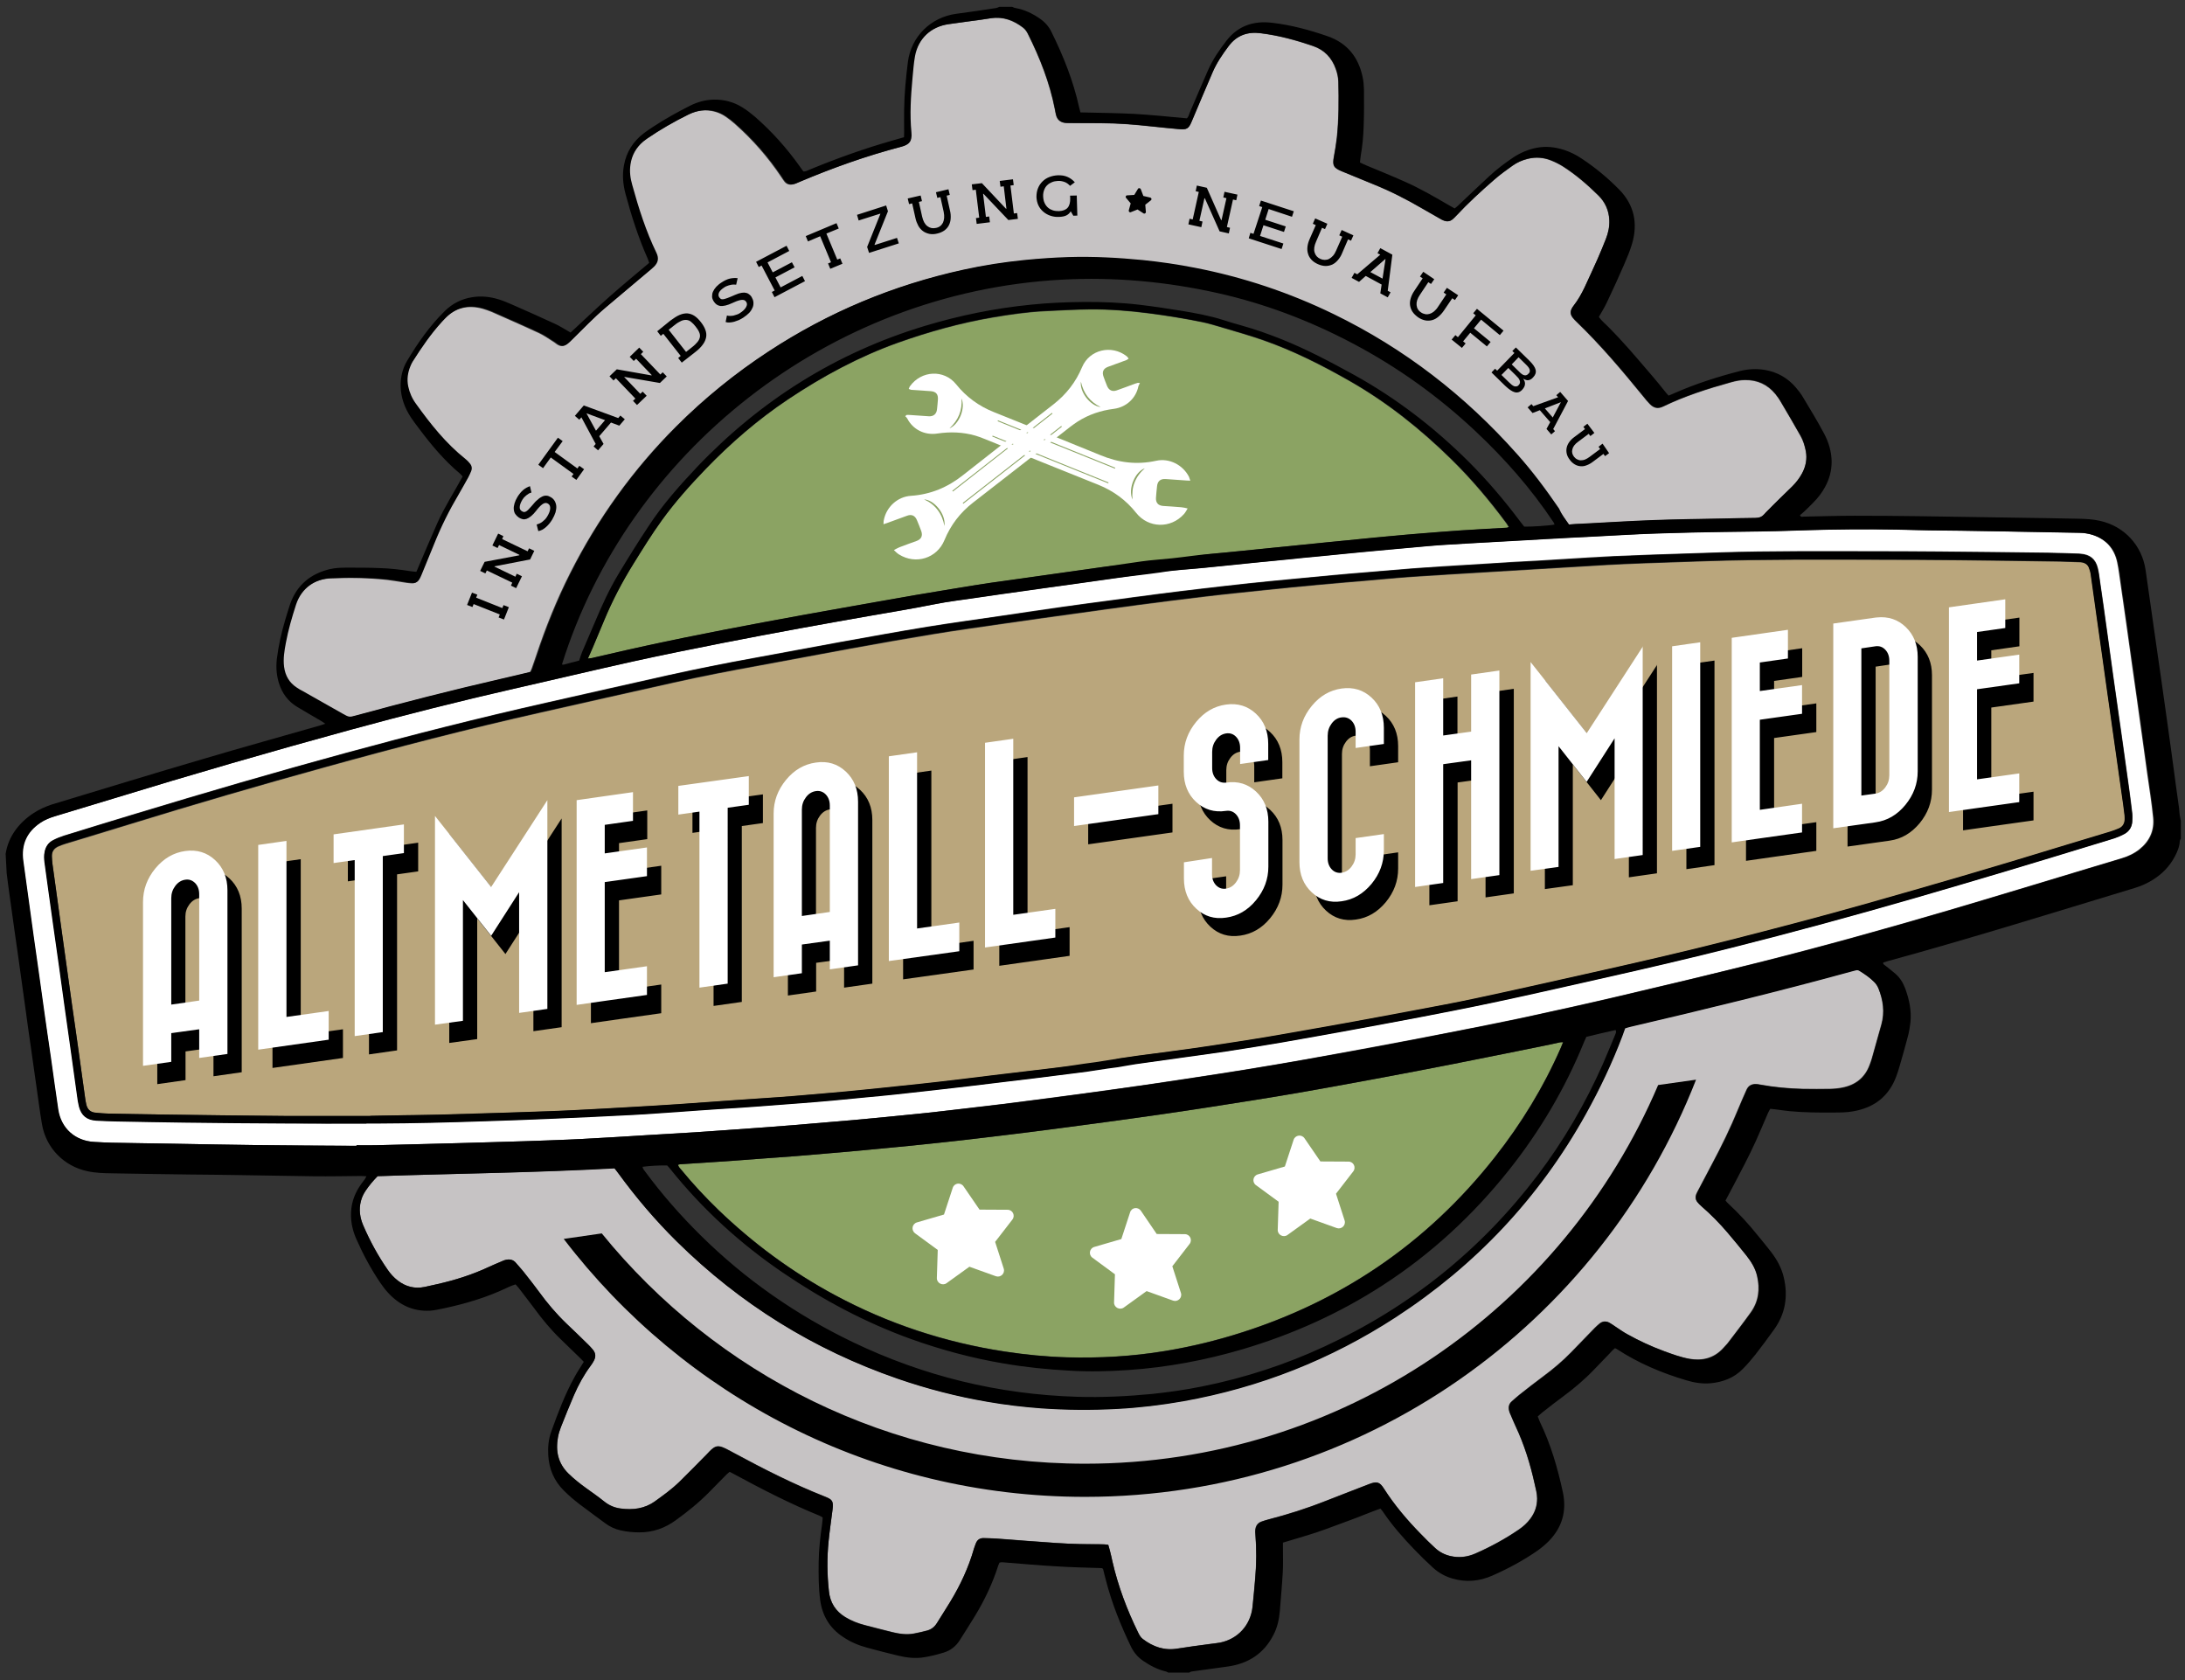
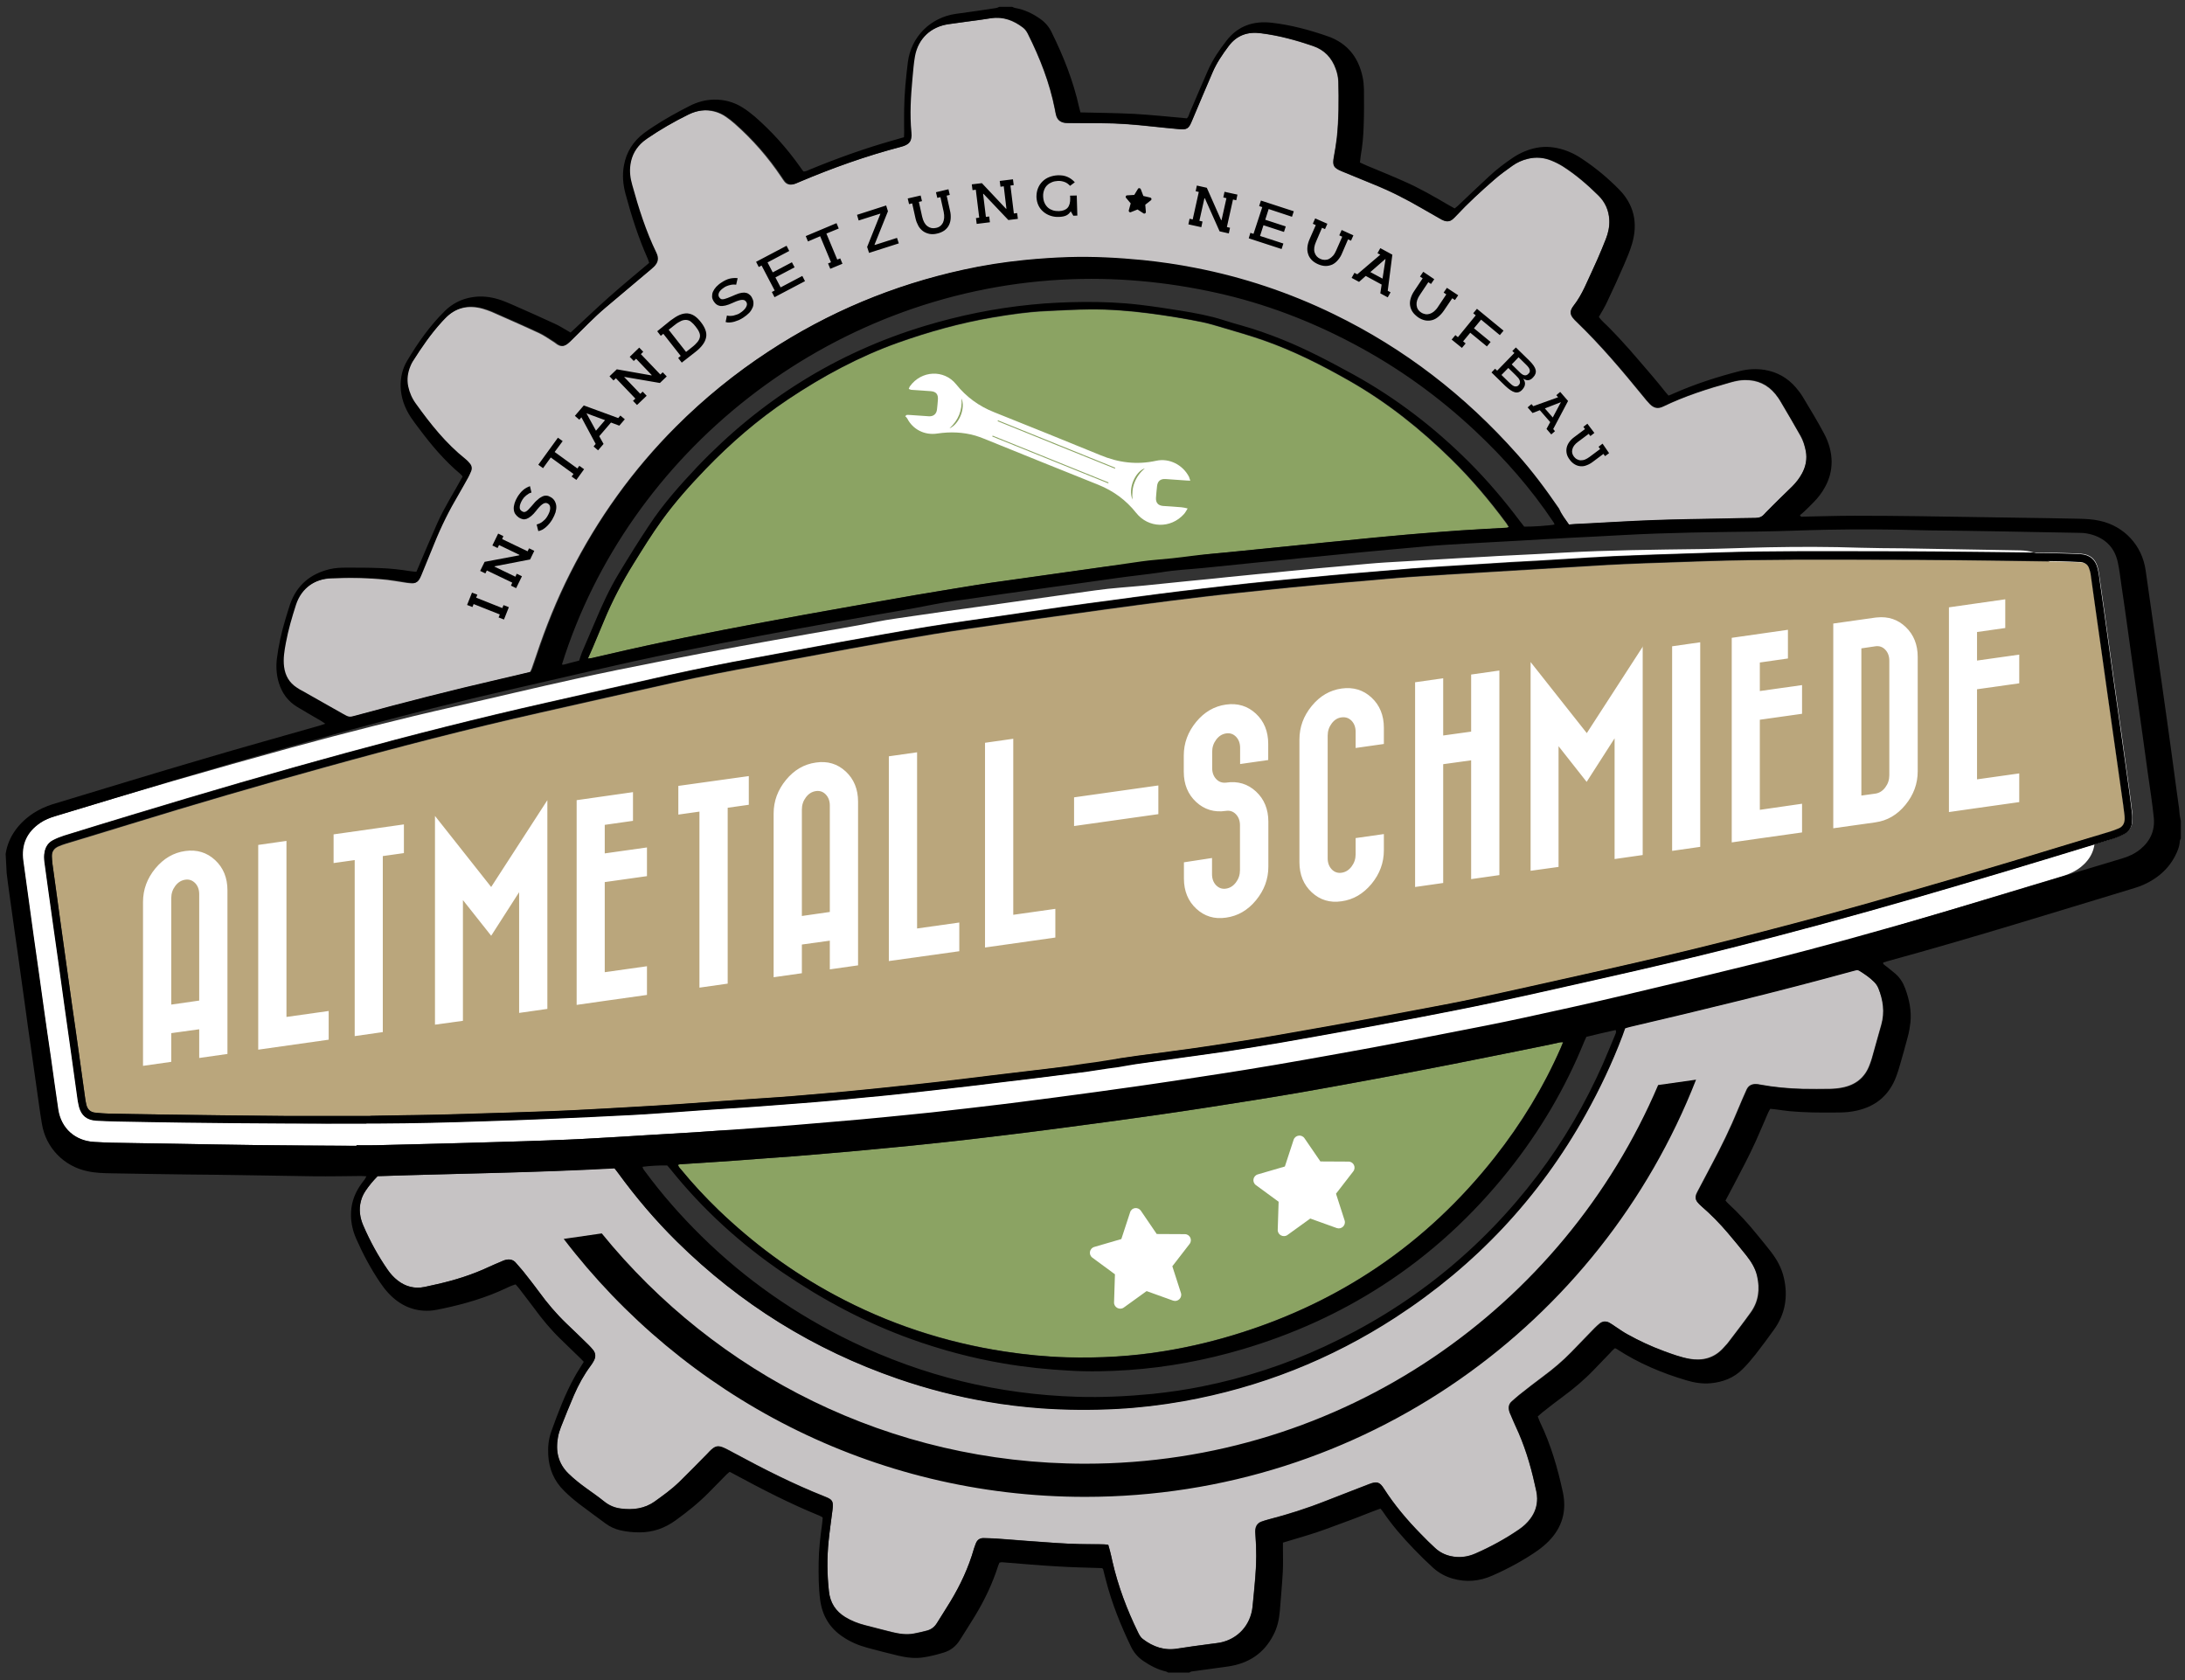
<svg xmlns="http://www.w3.org/2000/svg" xmlns:xlink="http://www.w3.org/1999/xlink" version="1.1" id="Ebene_1" x="0px" y="0px" viewBox="0 0 146.98 113.01" style="enable-background:new 0 0 146.98 113.01;" xml:space="preserve">
  <rect x="0" y="0" width="146.98" height="113.01" fill="#333333" stroke="none" />
  <style type="text/css">
	.st0{clip-path:url(#SVGID_2_);fill:#C6C3C4;}
	.st1{clip-path:url(#SVGID_2_);fill:#8BA363;}
	.st2{clip-path:url(#SVGID_2_);fill:#FFFFFF;}
	.st3{clip-path:url(#SVGID_2_);fill:#BAA67C;}
	.st4{clip-path:url(#SVGID_2_);}
</style>
  <g>
    <defs>
      <rect id="SVGID_1_" x="0.38" y="0.46" width="146.34" height="112.03" />
    </defs>
    <clipPath id="SVGID_2_">
      <use xlink:href="#SVGID_1_" style="overflow:visible;" />
    </clipPath>
    <path class="st0" d="M105.54,35.28c-0.26-0.36-0.5-0.69-0.73-1.03c-0.87-1.28-1.79-2.51-2.82-3.67c-3.5-3.94-7.59-7.1-12.33-9.41   c-2.98-1.45-6.09-2.49-9.34-3.12c-1.16-0.23-2.34-0.39-3.52-0.52c-1.65-0.17-3.31-0.25-4.97-0.2c-1,0.03-2,0.1-3,0.2   c-1.38,0.14-2.74,0.35-4.1,0.65c-4.7,1.03-9.06,2.85-13.08,5.49c-2.23,1.47-4.3,3.14-6.19,5.03c-2.9,2.9-5.27,6.2-7.12,9.86   c-0.9,1.78-1.64,3.62-2.27,5.51c-0.1,0.3-0.21,0.6-0.31,0.9c-0.03,0.08-0.07,0.17-0.11,0.25c-0.71,0.17-1.42,0.33-2.12,0.5   c-3.22,0.74-6.42,1.56-9.61,2.43c-0.49,0.14-0.49,0.14-0.96-0.12c-0.88-0.5-1.77-1-2.65-1.5c-0.14-0.08-0.27-0.16-0.41-0.25   c-0.51-0.33-0.78-0.8-0.86-1.4c-0.07-0.54,0.02-1.08,0.12-1.61c0.16-0.87,0.41-1.71,0.68-2.56c0.38-1.17,1.31-1.76,2.39-1.8   c1.28-0.06,2.56-0.04,3.83,0.1c0.42,0.05,0.83,0.13,1.25,0.19c0.13,0.02,0.26,0.03,0.39,0.04c0.2,0.01,0.36-0.08,0.46-0.26   c0.06-0.1,0.11-0.21,0.15-0.32c0.29-0.69,0.57-1.39,0.85-2.08c0.46-1.14,1-2.24,1.63-3.29c0.23-0.39,0.45-0.78,0.67-1.17   c0.07-0.13,0.12-0.26,0.18-0.39c0.09-0.21,0.04-0.39-0.1-0.55c-0.09-0.1-0.18-0.19-0.28-0.28c-1.31-1.05-2.34-2.35-3.32-3.7   c-0.26-0.35-0.44-0.75-0.53-1.18c-0.1-0.48-0.04-0.94,0.16-1.39c0.04-0.1,0.09-0.19,0.14-0.28c0.6-0.95,1.23-1.87,1.99-2.7   c0.06-0.07,0.13-0.13,0.19-0.2c0.72-0.75,1.58-0.95,2.57-0.68c0.2,0.06,0.4,0.13,0.6,0.21c1.06,0.47,2.12,0.93,3.17,1.42   c0.37,0.17,0.7,0.41,1.05,0.63c0.07,0.04,0.12,0.1,0.19,0.14c0.25,0.16,0.45,0.15,0.69-0.04c0.09-0.07,0.17-0.16,0.26-0.24   c0.76-0.74,1.48-1.5,2.29-2.19c0.92-0.78,1.85-1.56,2.78-2.35c0.15-0.13,0.31-0.25,0.45-0.39c0.29-0.28,0.34-0.58,0.17-0.93   c-0.71-1.46-1.2-3.01-1.63-4.57c-0.12-0.45-0.19-0.9-0.12-1.37c0.09-0.63,0.38-1.14,0.86-1.55c0.09-0.08,0.19-0.15,0.28-0.21   c0.88-0.6,1.81-1.13,2.77-1.61c0.57-0.28,1.17-0.38,1.8-0.21c0.27,0.07,0.52,0.19,0.75,0.35c0.2,0.14,0.4,0.29,0.59,0.46   c1.2,1.06,2.25,2.26,3.14,3.59c0.07,0.1,0.13,0.2,0.2,0.29c0.15,0.2,0.36,0.26,0.6,0.2c0.13-0.03,0.25-0.09,0.37-0.14   c2.23-0.95,4.51-1.76,6.86-2.38c0.53-0.14,0.74-0.35,0.68-0.96c-0.11-1.21-0.04-2.42,0.07-3.63c0.05-0.5,0.08-1,0.17-1.49   C61.75,2.6,62.6,1.8,63.8,1.63c0.73-0.11,1.46-0.2,2.19-0.3c0.22-0.03,0.44-0.07,0.66-0.1c0.82-0.12,1.53,0.15,2.17,0.64   c0.13,0.1,0.23,0.25,0.31,0.4c0.81,1.62,1.47,3.29,1.82,5.08c0.02,0.13,0.05,0.26,0.08,0.39c0.08,0.32,0.29,0.49,0.61,0.53   c0.1,0.01,0.21,0.01,0.31,0.01c0.71,0,1.42,0,2.14,0.01c1.14,0,2.26,0.1,3.39,0.22c0.6,0.06,1.2,0.13,1.81,0.18   c0.54,0.05,0.65-0.03,0.87-0.54c0.46-1.09,0.92-2.19,1.39-3.27c0.28-0.64,0.67-1.22,1.09-1.78c0.55-0.74,1.29-0.98,2.16-0.86   c1.21,0.15,2.38,0.47,3.52,0.86c0.76,0.26,1.26,0.79,1.53,1.55c0.1,0.28,0.16,0.56,0.17,0.85c0.03,1.25,0.03,2.51-0.1,3.75   c-0.05,0.43-0.12,0.86-0.2,1.29c-0.11,0.59-0.03,0.75,0.52,0.98c0.7,0.29,1.41,0.58,2.12,0.87c1.14,0.46,2.23,1.01,3.29,1.63   c0.39,0.23,0.78,0.45,1.17,0.67c0.1,0.06,0.21,0.12,0.32,0.16c0.2,0.07,0.39,0.05,0.56-0.09c0.08-0.07,0.16-0.14,0.23-0.22   c0.81-0.87,1.69-1.67,2.58-2.45c0.39-0.34,0.81-0.63,1.22-0.93c0.31-0.23,0.66-0.38,1.04-0.47c0.54-0.14,1.08-0.09,1.59,0.12   c0.27,0.11,0.53,0.24,0.77,0.39c0.87,0.56,1.65,1.23,2.38,1.95c0.46,0.45,0.71,1.01,0.74,1.66c0.02,0.44-0.07,0.87-0.23,1.27   c-0.18,0.45-0.36,0.9-0.56,1.35c-0.28,0.64-0.58,1.27-0.87,1.91c-0.21,0.44-0.44,0.87-0.75,1.25c-0.03,0.03-0.05,0.06-0.07,0.1   c-0.16,0.25-0.16,0.46,0.02,0.69c0.08,0.1,0.17,0.2,0.27,0.29c1.62,1.56,3.06,3.27,4.48,5.01c0.14,0.17,0.28,0.35,0.44,0.51   c0.28,0.28,0.55,0.33,0.9,0.16c1.45-0.7,2.98-1.19,4.53-1.62c0.32-0.09,0.64-0.16,0.97-0.16c0.83-0.01,1.51,0.3,2.04,0.94   c0.13,0.16,0.26,0.33,0.36,0.52c0.45,0.76,0.9,1.52,1.33,2.29c0.18,0.32,0.29,0.68,0.36,1.04c0.09,0.52,0,1.02-0.25,1.49   c-0.18,0.33-0.4,0.62-0.66,0.88c-0.28,0.28-0.57,0.55-0.85,0.82c-0.32,0.31-0.63,0.63-0.95,0.95c-0.03,0.03-0.06,0.06-0.08,0.09   c-0.15,0.18-0.34,0.26-0.59,0.26c-0.68,0-1.37,0.03-2.06,0.04c-1.62,0.04-3.24,0.05-4.86,0.11c-1.58,0.06-3.16,0.15-4.74,0.24   C106.15,35.23,105.86,35.25,105.54,35.28" />
    <path class="st0" d="M25.4,79.11c5.32-0.18,10.62-0.23,15.92-0.55c0.08,0.1,0.17,0.2,0.24,0.31c1.2,1.64,2.51,3.19,3.96,4.62   c4.25,4.2,9.2,7.27,14.85,9.22c1.97,0.68,3.98,1.2,6.04,1.55c1.19,0.2,2.4,0.35,3.61,0.44c1.7,0.12,3.4,0.13,5.1,0.04   c1.5-0.08,2.99-0.25,4.47-0.52c5.14-0.92,9.9-2.79,14.27-5.64c5.38-3.5,9.66-8.04,12.79-13.66c0.94-1.69,1.78-3.44,2.46-5.26   c0.06-0.17,0.12-0.35,0.19-0.53c0.12-0.03,0.23-0.07,0.34-0.09c5-1.17,9.99-2.38,14.94-3.74c0.08-0.02,0.15-0.04,0.23-0.06   c0.09-0.03,0.18-0.01,0.26,0.04c0.36,0.22,0.71,0.46,1,0.76c0.12,0.12,0.22,0.27,0.28,0.42c0.31,0.79,0.43,1.6,0.2,2.44   c-0.22,0.76-0.42,1.52-0.64,2.28c-0.04,0.14-0.09,0.28-0.14,0.41c-0.32,0.89-0.96,1.39-1.88,1.56c-0.26,0.05-0.52,0.07-0.78,0.08   c-0.61,0.01-1.21,0.01-1.82,0c-0.98-0.02-1.95-0.11-2.91-0.29c-0.09-0.02-0.18-0.03-0.27-0.03c-0.29-0.01-0.51,0.11-0.63,0.38   c-0.2,0.45-0.4,0.89-0.58,1.34c-0.52,1.26-1.11,2.47-1.75,3.67c-0.32,0.6-0.64,1.21-0.96,1.82c-0.04,0.07-0.07,0.14-0.1,0.21   c-0.06,0.17-0.05,0.34,0.06,0.49c0.09,0.11,0.19,0.22,0.3,0.31c0.63,0.54,1.21,1.13,1.75,1.77c0.43,0.5,0.85,1.01,1.26,1.53   c0.33,0.42,0.61,0.86,0.73,1.39c0.2,0.88,0.1,1.71-0.43,2.45c-0.48,0.68-0.99,1.33-1.49,1.99c-0.1,0.14-0.23,0.26-0.34,0.39   c-0.62,0.69-1.4,0.89-2.29,0.74c-0.6-0.11-1.17-0.32-1.74-0.53c-0.84-0.31-1.65-0.69-2.44-1.12c-0.28-0.15-0.53-0.34-0.8-0.51   c-0.13-0.09-0.26-0.18-0.4-0.26c-0.23-0.13-0.46-0.12-0.66,0.04c-0.12,0.1-0.24,0.21-0.35,0.32c-0.53,0.54-1.05,1.08-1.57,1.62   c-0.57,0.59-1.19,1.11-1.85,1.6c-0.55,0.41-1.09,0.83-1.63,1.26c-0.18,0.14-0.34,0.3-0.51,0.44c-0.21,0.18-0.24,0.4-0.18,0.65   c0.02,0.09,0.06,0.17,0.1,0.26c0.11,0.25,0.21,0.51,0.33,0.76c0.59,1.25,0.99,2.55,1.29,3.89c0.07,0.32,0.16,0.64,0.16,0.97   c0.01,0.51-0.15,0.96-0.45,1.36c-0.21,0.29-0.48,0.53-0.77,0.73c-0.93,0.64-1.91,1.17-2.94,1.62c-0.53,0.23-1.09,0.3-1.66,0.17   c-0.4-0.09-0.74-0.27-1.04-0.54c-0.33-0.3-0.65-0.62-0.96-0.94c-0.93-0.94-1.78-1.94-2.49-3.06c-0.29-0.46-0.48-0.5-1-0.3   c-0.97,0.38-1.94,0.75-2.91,1.13c-1.26,0.5-2.56,0.91-3.87,1.25c-0.15,0.04-0.3,0.09-0.45,0.14c-0.28,0.1-0.41,0.32-0.42,0.61   c0,0.07,0,0.13,0.01,0.2c0.08,1,0.08,2-0.01,3c-0.06,0.64-0.11,1.29-0.18,1.93c-0.13,1.22-0.98,2.16-2.19,2.4   c-0.22,0.04-0.44,0.06-0.66,0.09c-0.73,0.1-1.46,0.19-2.19,0.31c-0.88,0.15-1.64-0.11-2.33-0.64c-0.15-0.11-0.24-0.28-0.32-0.44   c-0.75-1.53-1.35-3.12-1.73-4.78c-0.05-0.23-0.1-0.46-0.16-0.69c-0.03-0.14-0.08-0.28-0.12-0.43c-0.11-0.01-0.2-0.03-0.28-0.03   c-0.26-0.01-0.53-0.01-0.79-0.01c-1.08,0.01-2.16-0.05-3.24-0.14c-0.42-0.03-0.84-0.06-1.26-0.09c-0.66-0.05-1.31-0.11-1.97-0.15   c-0.28-0.02-0.55-0.02-0.83-0.03c-0.28-0.01-0.45,0.13-0.54,0.38c-0.04,0.11-0.08,0.22-0.12,0.33c-0.36,1.26-0.91,2.44-1.59,3.56   c-0.29,0.48-0.61,0.96-0.9,1.44c-0.16,0.26-0.38,0.43-0.68,0.51c-0.29,0.07-0.59,0.15-0.89,0.2c-0.49,0.09-0.97,0.02-1.45-0.1   c-0.61-0.15-1.23-0.31-1.84-0.47c-0.46-0.12-0.9-0.29-1.31-0.54c-0.65-0.4-1.02-0.98-1.1-1.74c-0.12-1.13-0.13-2.26-0.02-3.39   c0.07-0.69,0.18-1.39,0.26-2.08c0.07-0.59,0.02-0.69-0.52-0.9c-2.1-0.83-4.11-1.85-6.09-2.92c-0.2-0.11-0.39-0.22-0.59-0.31   c-0.5-0.24-0.69-0.2-1.08,0.2c-0.06,0.07-0.12,0.14-0.19,0.2c-0.61,0.62-1.22,1.24-1.84,1.85c-0.5,0.49-1.07,0.9-1.64,1.31   c-0.69,0.5-1.48,0.59-2.3,0.48c-0.43-0.06-0.8-0.22-1.14-0.5c-0.38-0.31-0.78-0.58-1.18-0.87c-0.41-0.3-0.82-0.62-1.19-0.98   c-0.69-0.68-0.87-1.51-0.71-2.43c0.04-0.24,0.12-0.49,0.21-0.72c0.28-0.71,0.56-1.42,0.86-2.12c0.31-0.7,0.67-1.37,1.13-1.99   c0.08-0.1,0.15-0.22,0.21-0.33c0.14-0.26,0.13-0.51-0.06-0.74c-0.09-0.11-0.19-0.22-0.29-0.32c-0.49-0.48-0.98-0.96-1.48-1.43   c-0.69-0.66-1.3-1.38-1.86-2.15c-0.33-0.46-0.69-0.9-1.04-1.35c-0.15-0.2-0.33-0.38-0.49-0.57c-0.21-0.26-0.48-0.29-0.78-0.2   c-0.08,0.02-0.15,0.06-0.22,0.09c-0.28,0.12-0.56,0.23-0.83,0.36c-1.13,0.53-2.3,0.9-3.51,1.17c-0.27,0.06-0.54,0.12-0.81,0.18   c-0.67,0.14-1.28-0.02-1.82-0.44c-0.26-0.2-0.49-0.45-0.67-0.72c-0.65-0.94-1.19-1.93-1.64-2.97c-0.23-0.53-0.32-1.09-0.16-1.66   c0.07-0.25,0.17-0.47,0.31-0.68C24.82,79.75,25.09,79.43,25.4,79.11" />
    <path class="st1" d="M39.54,44.3c0.12-0.27,0.22-0.49,0.31-0.7c0.26-0.62,0.52-1.24,0.78-1.86c0.56-1.33,1.22-2.6,1.98-3.82   c0.61-0.98,1.22-1.97,1.9-2.91c0.89-1.23,1.9-2.36,2.95-3.45c1.69-1.75,3.52-3.33,5.55-4.69c2.32-1.55,4.76-2.87,7.4-3.81   c2.06-0.73,4.17-1.32,6.33-1.69c1.17-0.2,2.34-0.37,3.53-0.43c1.01-0.05,2.03-0.11,3.04-0.12c1.32-0.01,2.63,0.09,3.94,0.26   c1.2,0.15,2.4,0.35,3.59,0.59c0.48,0.1,0.94,0.24,1.41,0.38c0.91,0.27,1.82,0.53,2.71,0.84c2.05,0.71,3.97,1.69,5.85,2.76   c2.5,1.43,4.73,3.21,6.78,5.22c1.37,1.34,2.6,2.8,3.74,4.34c0.05,0.07,0.1,0.15,0.15,0.24c-0.06,0.02-0.09,0.05-0.12,0.05   c-1.03,0.06-2.05,0.11-3.08,0.18c-0.88,0.06-1.76,0.13-2.64,0.2c-0.72,0.06-1.44,0.12-2.17,0.19c-0.7,0.06-1.39,0.14-2.08,0.2   c-0.64,0.06-1.29,0.12-1.93,0.19c-0.69,0.07-1.39,0.14-2.08,0.21c-0.63,0.06-1.26,0.12-1.89,0.19c-0.69,0.07-1.39,0.14-2.08,0.21   c-0.66,0.06-1.31,0.13-1.97,0.19c-0.94,0.09-1.72,0.31-2.33,0.4c-0.83,0.12-4.01,0.35-4.84,0.47c-0.87,0.12-1.75,0.25-2.62,0.37   c-0.82,0.12-1.64,0.23-2.47,0.35c-0.86,0.12-1.72,0.24-2.58,0.36c-0.85,0.12-4.56,0.73-5.03,0.82c-1.61,0.29-3.22,0.57-4.82,0.85   c-1.8,0.32-3.6,0.65-5.4,0.98c-3.53,0.66-7.06,1.36-10.56,2.18c-0.33,0.08-0.67,0.15-1,0.23C39.74,44.28,39.57,44.33,39.54,44.3" />
    <path class="st1" d="M45.6,78.35c0.06-0.02,0.09-0.04,0.13-0.04c0.87-0.06,1.74-0.11,2.6-0.17c0.92-0.06,1.84-0.13,2.76-0.2   c0.81-0.06,1.63-0.12,2.44-0.18c0.83-0.07,1.65-0.14,2.48-0.21c0.71-0.06,1.42-0.12,2.13-0.19c0.73-0.07,1.47-0.14,2.2-0.21   c0.63-0.06,1.26-0.12,1.89-0.19c0.86-0.09,1.73-0.19,2.59-0.28c0.76-0.09,1.52-0.18,2.28-0.27c0.73-0.09,1.46-0.18,2.2-0.27   c0.75-0.09,1.49-0.19,2.23-0.29c0.9-0.12,1.8-0.24,2.7-0.36c0.85-0.11,1.7-0.23,2.55-0.35c0.99-0.14,1.98-0.28,2.97-0.43   c0.95-0.14,1.9-0.29,2.85-0.44c1.07-0.17,2.13-0.33,3.2-0.51c1.16-0.19,2.31-0.39,3.46-0.6c1.36-0.24,2.72-0.5,4.08-0.75   c1.46-0.27,2.93-0.55,4.38-0.84c2.03-0.4,4.05-0.81,6.08-1.22c0.37-0.08,0.75-0.16,1.12-0.24c0.06-0.01,0.12-0.01,0.22-0.01   c-0.06,0.15-0.11,0.28-0.16,0.39c-1.16,2.64-2.66,5.09-4.44,7.35c-2.27,2.88-4.9,5.37-7.94,7.42c-2.8,1.89-5.83,3.32-9.05,4.35   c-1.71,0.55-3.45,0.97-5.22,1.26c-2.18,0.36-4.37,0.48-6.58,0.42c-1.4-0.04-2.79-0.18-4.17-0.39c-4.03-0.62-7.85-1.88-11.45-3.81   c-2.87-1.55-5.47-3.47-7.82-5.73c-0.88-0.84-1.7-1.73-2.47-2.67C45.76,78.6,45.65,78.5,45.6,78.35" />
-     <path class="st2" d="M24.65,75.57v-0.03c0.28,0,0.55,0,0.83,0c2.36,0,4.72-0.07,7.08-0.15c1.53-0.05,3.06-0.1,4.58-0.17   c1.84-0.08,3.69-0.17,5.53-0.26c0.47-0.02,0.95-0.06,1.42-0.09c0.95-0.07,1.89-0.14,2.84-0.2c0.96-0.07,1.92-0.12,2.88-0.19   c0.42-0.03,0.84-0.06,1.26-0.09c0.92-0.07,1.84-0.14,2.76-0.21c0.72-0.06,1.44-0.12,2.17-0.18c0.76-0.07,1.52-0.14,2.28-0.22   c0.62-0.06,1.23-0.12,1.85-0.18c0.88-0.09,1.76-0.19,2.63-0.29c0.78-0.09,1.57-0.18,2.36-0.27c0.77-0.09,1.54-0.19,2.32-0.28   c0.74-0.09,1.49-0.18,2.24-0.27c0.95-0.12,1.91-0.24,2.86-0.36c0.93-0.11,1.33-0.22,2.26-0.34c0.09-0.01,0.58-0.09,0.65-0.14   c0.09-0.07,0.33-0.02,0.43-0.03c0.17-0.03,0.34-0.05,0.51-0.07c1.07-0.15,2.14-0.3,3.21-0.45c1.02-0.14,2.04-0.27,3.05-0.43   c1.24-0.19,2.47-0.39,3.7-0.6c1.54-0.27,3.08-0.55,4.63-0.83c1.5-0.28,3.01-0.55,4.51-0.84c1.65-0.32,3.31-0.64,4.96-0.99   c2.32-0.5,4.63-1.02,6.94-1.54c3.03-0.68,6.06-1.38,9.07-2.14c4.16-1.05,8.3-2.17,12.43-3.37c3.9-1.13,7.78-2.29,11.66-3.48   c0.57-0.17,1.14-0.33,1.7-0.52c0.24-0.08,0.47-0.18,0.68-0.3c0.3-0.17,0.48-0.45,0.51-0.8c0.01-0.18,0.02-0.37,0-0.55   c-0.06-0.55-0.14-1.1-0.21-1.65c-0.12-0.86-0.24-1.72-0.36-2.58c-0.11-0.82-0.23-1.64-0.35-2.47c-0.12-0.85-0.24-1.69-0.36-2.54   c-0.14-1.02-0.28-2.04-0.42-3.05c-0.15-1.08-0.3-2.17-0.46-3.25c-0.05-0.33-0.08-0.65-0.16-0.97c-0.15-0.61-0.53-0.91-1.15-0.96   c-0.04,0-0.08,0-0.12-0.01c-0.7-0.02-1.4-0.05-2.09-0.06c-2.44-0.03-4.88-0.06-7.31-0.08c-1.45-0.01-2.9-0.02-4.35-0.02   c-3.48,0-6.96-0.03-10.44,0.08c-1.51,0.05-3.03,0.1-4.54,0.15c-0.86,0.03-1.71,0.07-2.57,0.1c-0.54,0.03-1.08,0.06-1.62,0.09   c-1.14,0.07-2.29,0.14-3.43,0.21c-0.62,0.04-1.24,0.06-1.86,0.1c-1.07,0.07-2.13,0.14-3.2,0.2c-0.97,0.06-1.95,0.12-2.92,0.19   c-0.42,0.03-0.84,0.06-1.26,0.1c-0.8,0.07-1.6,0.13-2.4,0.2c-0.74,0.06-1.47,0.12-2.21,0.19c-0.98,0.09-1.97,0.19-2.95,0.28   c-0.9,0.09-1.81,0.17-2.71,0.27c-1.06,0.11-2.12,0.24-3.18,0.36c-0.96,0.11-1.91,0.23-2.86,0.35c-1.1,0.14-2.19,0.29-3.29,0.44   c-1.06,0.14-2.12,0.28-3.17,0.43c-1.37,0.19-2.74,0.4-4.1,0.6c-1.67,0.25-3.34,0.47-5,0.74c-1.96,0.32-3.92,0.68-5.88,1.03   c-1.93,0.35-3.86,0.72-5.79,1.07c-1.92,0.35-3.83,0.73-5.73,1.15c-2.75,0.61-5.5,1.24-8.25,1.86c-4.52,1.02-9.01,2.16-13.49,3.38   c-4.73,1.29-9.43,2.66-14.11,4.08c-1.61,0.49-3.23,0.98-4.83,1.48c-0.25,0.08-0.5,0.18-0.73,0.3c-0.31,0.16-0.49,0.42-0.56,0.77   c-0.05,0.24-0.04,0.47,0,0.71c0.09,0.68,0.18,1.36,0.28,2.04c0.11,0.81,0.23,1.62,0.34,2.43c0.12,0.85,0.24,1.7,0.36,2.54   c0.12,0.85,0.23,1.7,0.35,2.54c0.14,1.02,0.29,2.03,0.43,3.05c0.15,1.03,0.28,2.06,0.43,3.09c0.03,0.25,0.07,0.5,0.13,0.74   c0.16,0.61,0.53,0.91,1.16,0.94c0.42,0.03,0.84,0.04,1.26,0.05c1.57,0.03,3.14,0.06,4.7,0.08c2.28,0.03,4.56,0.05,6.84,0.06   C21.07,75.58,22.86,75.57,24.65,75.57 M23.98,77.07c-2.24-0.02-4.48-0.03-6.72-0.05c-1.82-0.02-3.64-0.06-5.45-0.09   c-1.44-0.02-2.87-0.04-4.31-0.07c-0.38-0.01-0.76-0.03-1.15-0.05c-1.31-0.06-2.26-0.91-2.46-2.2c-0.18-1.17-0.33-2.35-0.5-3.52   c-0.14-1.02-0.29-2.03-0.44-3.05c-0.12-0.83-0.23-1.67-0.35-2.51c-0.12-0.85-0.24-1.69-0.36-2.54c-0.12-0.82-0.23-1.64-0.34-2.47   c-0.12-0.87-0.24-1.75-0.36-2.62c-0.15-1.09,0.23-1.94,1.14-2.55c0.31-0.21,0.65-0.35,1-0.45c1.31-0.4,2.62-0.79,3.93-1.19   c5.3-1.62,10.62-3.16,15.97-4.63c3.63-0.99,7.28-1.92,10.95-2.75c2.7-0.61,5.39-1.26,8.08-1.85c1.97-0.44,3.94-0.83,5.92-1.22   c1.76-0.35,3.52-0.68,5.28-1c1.53-0.28,3.06-0.55,4.59-0.82c1.45-0.26,2.91-0.49,4.35-0.78c1.03-0.21,2.08-0.33,3.12-0.49   c1.03-0.15,2.06-0.3,3.09-0.44c1.03-0.14,2.06-0.28,3.09-0.43c1.02-0.14,2.03-0.29,3.05-0.43c0.83-0.12,1.67-0.23,2.5-0.35   c1.11-0.16,2.23-0.22,3.34-0.33c0.92-0.09,1.83-0.19,2.75-0.28c0.64-0.06,1.28-0.12,1.93-0.19c0.65-0.07,1.31-0.14,1.96-0.2   c0.66-0.07,1.31-0.13,1.97-0.19c0.68-0.07,1.36-0.14,2.04-0.2c0.68-0.07,1.36-0.13,2.05-0.19c0.77-0.07,1.55-0.14,2.32-0.21   c0.39-0.03,0.79-0.07,1.18-0.09c1.09-0.07,2.18-0.12,3.28-0.19c1.18-0.07,2.37-0.14,3.55-0.2c0.49-0.03,0.97-0.06,1.46-0.08   c1.22-0.06,2.45-0.12,3.67-0.19c3.07-0.17,6.14-0.2,9.21-0.24c1.53-0.02,3.06-0.09,4.58-0.12c2.06-0.04,4.11-0.04,6.17,0.03   c0.96,0.03,1.92,0.03,2.89,0.04c1.9,0.03,3.79,0.07,5.69,0.1c0.74,0.01,1.48,0.03,2.21,0.04c0.3,0.01,0.6,0.05,0.89,0.14   c0.9,0.29,1.47,0.91,1.67,1.83c0.11,0.5,0.16,1.01,0.24,1.52c0.12,0.86,0.25,1.72,0.37,2.58c0.12,0.83,0.23,1.67,0.35,2.51   c0.12,0.82,0.23,1.64,0.35,2.47c0.12,0.86,0.24,1.72,0.36,2.58c0.12,0.85,0.24,1.7,0.35,2.54c0.14,0.99,0.3,1.98,0.4,2.98   c0.09,0.88-0.24,1.6-0.93,2.15c-0.37,0.29-0.79,0.48-1.23,0.61c-0.74,0.22-1.49,0.45-2.23,0.67c-3.15,0.95-6.3,1.91-9.46,2.84   c-4.22,1.24-8.46,2.42-12.72,3.49c-3.1,0.78-6.22,1.52-9.33,2.25c-2.17,0.51-4.34,0.99-6.51,1.46c-1.65,0.35-3.3,0.67-4.96,1   c-1.73,0.34-3.47,0.67-5.2,0.99c-1.51,0.28-3.03,0.56-4.55,0.83c-1.34,0.24-2.67,0.46-4.01,0.68c-1.09,0.18-2.19,0.34-3.28,0.51   c-0.98,0.15-1.95,0.29-2.93,0.44c-0.82,0.12-1.64,0.23-2.46,0.35c-0.9,0.12-1.8,0.25-2.7,0.37c-0.89,0.12-1.78,0.23-2.66,0.35   c-0.76,0.1-1.52,0.2-2.27,0.29c-0.76,0.09-1.52,0.18-2.28,0.27c-0.82,0.1-1.65,0.19-2.47,0.29c-0.59,0.07-1.18,0.12-1.77,0.18   c-1,0.1-1.99,0.2-2.99,0.29c-0.69,0.07-1.39,0.12-2.09,0.18c-0.83,0.07-1.65,0.14-2.48,0.21c-0.79,0.07-1.58,0.12-2.36,0.18   C50,75.93,49.02,76,48.03,76.07c-0.43,0.03-0.87,0.06-1.3,0.09c-1.07,0.06-2.13,0.12-3.2,0.19c-1.12,0.07-2.24,0.14-3.35,0.2   c-0.64,0.04-1.29,0.07-1.93,0.1c-1,0.04-2,0.08-3,0.11c-1.49,0.05-2.98,0.09-4.47,0.13c-1.84,0.05-3.69,0.1-5.53,0.14   c-0.42,0.01-0.84,0-1.26,0C23.98,77.04,23.98,77.06,23.98,77.07" />
+     <path class="st2" d="M24.65,75.57v-0.03c0.28,0,0.55,0,0.83,0c2.36,0,4.72-0.07,7.08-0.15c1.53-0.05,3.06-0.1,4.58-0.17   c1.84-0.08,3.69-0.17,5.53-0.26c0.47-0.02,0.95-0.06,1.42-0.09c0.95-0.07,1.89-0.14,2.84-0.2c0.96-0.07,1.92-0.12,2.88-0.19   c0.42-0.03,0.84-0.06,1.26-0.09c0.92-0.07,1.84-0.14,2.76-0.21c0.72-0.06,1.44-0.12,2.17-0.18c0.76-0.07,1.52-0.14,2.28-0.22   c0.62-0.06,1.23-0.12,1.85-0.18c0.88-0.09,1.76-0.19,2.63-0.29c0.78-0.09,1.57-0.18,2.36-0.27c0.77-0.09,1.54-0.19,2.32-0.28   c0.74-0.09,1.49-0.18,2.24-0.27c0.95-0.12,1.91-0.24,2.86-0.36c0.93-0.11,1.33-0.22,2.26-0.34c0.09-0.01,0.58-0.09,0.65-0.14   c0.09-0.07,0.33-0.02,0.43-0.03c0.17-0.03,0.34-0.05,0.51-0.07c1.07-0.15,2.14-0.3,3.21-0.45c1.02-0.14,2.04-0.27,3.05-0.43   c1.24-0.19,2.47-0.39,3.7-0.6c1.54-0.27,3.08-0.55,4.63-0.83c1.5-0.28,3.01-0.55,4.51-0.84c1.65-0.32,3.31-0.64,4.96-0.99   c2.32-0.5,4.63-1.02,6.94-1.54c3.03-0.68,6.06-1.38,9.07-2.14c4.16-1.05,8.3-2.17,12.43-3.37c3.9-1.13,7.78-2.29,11.66-3.48   c0.57-0.17,1.14-0.33,1.7-0.52c0.24-0.08,0.47-0.18,0.68-0.3c0.3-0.17,0.48-0.45,0.51-0.8c0.01-0.18,0.02-0.37,0-0.55   c-0.06-0.55-0.14-1.1-0.21-1.65c-0.12-0.86-0.24-1.72-0.36-2.58c-0.11-0.82-0.23-1.64-0.35-2.47c-0.12-0.85-0.24-1.69-0.36-2.54   c-0.14-1.02-0.28-2.04-0.42-3.05c-0.15-1.08-0.3-2.17-0.46-3.25c-0.05-0.33-0.08-0.65-0.16-0.97c-0.15-0.61-0.53-0.91-1.15-0.96   c-0.04,0-0.08,0-0.12-0.01c-0.7-0.02-1.4-0.05-2.09-0.06c-2.44-0.03-4.88-0.06-7.31-0.08c-1.45-0.01-2.9-0.02-4.35-0.02   c-3.48,0-6.96-0.03-10.44,0.08c-1.51,0.05-3.03,0.1-4.54,0.15c-0.86,0.03-1.71,0.07-2.57,0.1c-0.54,0.03-1.08,0.06-1.62,0.09   c-1.14,0.07-2.29,0.14-3.43,0.21c-0.62,0.04-1.24,0.06-1.86,0.1c-1.07,0.07-2.13,0.14-3.2,0.2c-0.97,0.06-1.95,0.12-2.92,0.19   c-0.42,0.03-0.84,0.06-1.26,0.1c-0.8,0.07-1.6,0.13-2.4,0.2c-0.74,0.06-1.47,0.12-2.21,0.19c-0.98,0.09-1.97,0.19-2.95,0.28   c-0.9,0.09-1.81,0.17-2.71,0.27c-1.06,0.11-2.12,0.24-3.18,0.36c-0.96,0.11-1.91,0.23-2.86,0.35c-1.1,0.14-2.19,0.29-3.29,0.44   c-1.06,0.14-2.12,0.28-3.17,0.43c-1.37,0.19-2.74,0.4-4.1,0.6c-1.67,0.25-3.34,0.47-5,0.74c-1.96,0.32-3.92,0.68-5.88,1.03   c-1.93,0.35-3.86,0.72-5.79,1.07c-1.92,0.35-3.83,0.73-5.73,1.15c-2.75,0.61-5.5,1.24-8.25,1.86c-4.52,1.02-9.01,2.16-13.49,3.38   c-4.73,1.29-9.43,2.66-14.11,4.08c-1.61,0.49-3.23,0.98-4.83,1.48c-0.25,0.08-0.5,0.18-0.73,0.3c-0.31,0.16-0.49,0.42-0.56,0.77   c-0.05,0.24-0.04,0.47,0,0.71c0.09,0.68,0.18,1.36,0.28,2.04c0.11,0.81,0.23,1.62,0.34,2.43c0.12,0.85,0.24,1.7,0.36,2.54   c0.12,0.85,0.23,1.7,0.35,2.54c0.14,1.02,0.29,2.03,0.43,3.05c0.15,1.03,0.28,2.06,0.43,3.09c0.03,0.25,0.07,0.5,0.13,0.74   c0.16,0.61,0.53,0.91,1.16,0.94c0.42,0.03,0.84,0.04,1.26,0.05c1.57,0.03,3.14,0.06,4.7,0.08c2.28,0.03,4.56,0.05,6.84,0.06   C21.07,75.58,22.86,75.57,24.65,75.57 M23.98,77.07c-2.24-0.02-4.48-0.03-6.72-0.05c-1.82-0.02-3.64-0.06-5.45-0.09   c-1.44-0.02-2.87-0.04-4.31-0.07c-0.38-0.01-0.76-0.03-1.15-0.05c-1.31-0.06-2.26-0.91-2.46-2.2c-0.18-1.17-0.33-2.35-0.5-3.52   c-0.14-1.02-0.29-2.03-0.44-3.05c-0.12-0.83-0.23-1.67-0.35-2.51c-0.12-0.85-0.24-1.69-0.36-2.54c-0.12-0.82-0.23-1.64-0.34-2.47   c-0.12-0.87-0.24-1.75-0.36-2.62c-0.15-1.09,0.23-1.94,1.14-2.55c0.31-0.21,0.65-0.35,1-0.45c5.3-1.62,10.62-3.16,15.97-4.63c3.63-0.99,7.28-1.92,10.95-2.75c2.7-0.61,5.39-1.26,8.08-1.85c1.97-0.44,3.94-0.83,5.92-1.22   c1.76-0.35,3.52-0.68,5.28-1c1.53-0.28,3.06-0.55,4.59-0.82c1.45-0.26,2.91-0.49,4.35-0.78c1.03-0.21,2.08-0.33,3.12-0.49   c1.03-0.15,2.06-0.3,3.09-0.44c1.03-0.14,2.06-0.28,3.09-0.43c1.02-0.14,2.03-0.29,3.05-0.43c0.83-0.12,1.67-0.23,2.5-0.35   c1.11-0.16,2.23-0.22,3.34-0.33c0.92-0.09,1.83-0.19,2.75-0.28c0.64-0.06,1.28-0.12,1.93-0.19c0.65-0.07,1.31-0.14,1.96-0.2   c0.66-0.07,1.31-0.13,1.97-0.19c0.68-0.07,1.36-0.14,2.04-0.2c0.68-0.07,1.36-0.13,2.05-0.19c0.77-0.07,1.55-0.14,2.32-0.21   c0.39-0.03,0.79-0.07,1.18-0.09c1.09-0.07,2.18-0.12,3.28-0.19c1.18-0.07,2.37-0.14,3.55-0.2c0.49-0.03,0.97-0.06,1.46-0.08   c1.22-0.06,2.45-0.12,3.67-0.19c3.07-0.17,6.14-0.2,9.21-0.24c1.53-0.02,3.06-0.09,4.58-0.12c2.06-0.04,4.11-0.04,6.17,0.03   c0.96,0.03,1.92,0.03,2.89,0.04c1.9,0.03,3.79,0.07,5.69,0.1c0.74,0.01,1.48,0.03,2.21,0.04c0.3,0.01,0.6,0.05,0.89,0.14   c0.9,0.29,1.47,0.91,1.67,1.83c0.11,0.5,0.16,1.01,0.24,1.52c0.12,0.86,0.25,1.72,0.37,2.58c0.12,0.83,0.23,1.67,0.35,2.51   c0.12,0.82,0.23,1.64,0.35,2.47c0.12,0.86,0.24,1.72,0.36,2.58c0.12,0.85,0.24,1.7,0.35,2.54c0.14,0.99,0.3,1.98,0.4,2.98   c0.09,0.88-0.24,1.6-0.93,2.15c-0.37,0.29-0.79,0.48-1.23,0.61c-0.74,0.22-1.49,0.45-2.23,0.67c-3.15,0.95-6.3,1.91-9.46,2.84   c-4.22,1.24-8.46,2.42-12.72,3.49c-3.1,0.78-6.22,1.52-9.33,2.25c-2.17,0.51-4.34,0.99-6.51,1.46c-1.65,0.35-3.3,0.67-4.96,1   c-1.73,0.34-3.47,0.67-5.2,0.99c-1.51,0.28-3.03,0.56-4.55,0.83c-1.34,0.24-2.67,0.46-4.01,0.68c-1.09,0.18-2.19,0.34-3.28,0.51   c-0.98,0.15-1.95,0.29-2.93,0.44c-0.82,0.12-1.64,0.23-2.46,0.35c-0.9,0.12-1.8,0.25-2.7,0.37c-0.89,0.12-1.78,0.23-2.66,0.35   c-0.76,0.1-1.52,0.2-2.27,0.29c-0.76,0.09-1.52,0.18-2.28,0.27c-0.82,0.1-1.65,0.19-2.47,0.29c-0.59,0.07-1.18,0.12-1.77,0.18   c-1,0.1-1.99,0.2-2.99,0.29c-0.69,0.07-1.39,0.12-2.09,0.18c-0.83,0.07-1.65,0.14-2.48,0.21c-0.79,0.07-1.58,0.12-2.36,0.18   C50,75.93,49.02,76,48.03,76.07c-0.43,0.03-0.87,0.06-1.3,0.09c-1.07,0.06-2.13,0.12-3.2,0.19c-1.12,0.07-2.24,0.14-3.35,0.2   c-0.64,0.04-1.29,0.07-1.93,0.1c-1,0.04-2,0.08-3,0.11c-1.49,0.05-2.98,0.09-4.47,0.13c-1.84,0.05-3.69,0.1-5.53,0.14   c-0.42,0.01-0.84,0-1.26,0C23.98,77.04,23.98,77.06,23.98,77.07" />
    <path class="st3" d="M24.91,75.06c-1.94,0-3.88,0.01-5.81,0c-2.82-0.02-5.64-0.07-8.46-0.1c-1.12-0.01-2.24-0.03-3.36-0.06   c-0.28,0-0.55-0.03-0.83-0.05c-0.35-0.02-0.56-0.21-0.64-0.54c-0.04-0.17-0.07-0.33-0.09-0.5c-0.15-1.03-0.28-2.06-0.43-3.09   c-0.14-1.03-0.3-2.06-0.44-3.09c-0.14-1-0.28-2.01-0.42-3.01c-0.12-0.86-0.24-1.72-0.36-2.58c-0.12-0.85-0.23-1.7-0.35-2.54   c-0.06-0.46-0.13-0.91-0.19-1.37c-0.02-0.17-0.04-0.34-0.04-0.51c-0.01-0.33,0.15-0.55,0.44-0.68c0.17-0.07,0.34-0.14,0.52-0.19   c1.42-0.43,2.85-0.86,4.27-1.3c4.34-1.34,8.7-2.61,13.08-3.82c4.83-1.34,9.69-2.6,14.59-3.7c2.98-0.67,5.96-1.35,8.94-2.01   c1.92-0.43,3.84-0.8,5.77-1.15c2.05-0.37,4.09-0.77,6.14-1.14c1.85-0.34,3.71-0.66,5.57-0.97c1.59-0.26,3.18-0.48,4.77-0.71   c1.56-0.23,3.13-0.44,4.69-0.66c1.46-0.2,2.92-0.41,4.38-0.6c1.46-0.19,2.93-0.38,4.39-0.55c1.32-0.16,2.64-0.29,3.97-0.43   c1.22-0.13,2.44-0.25,3.66-0.36c1.04-0.1,2.07-0.18,3.11-0.27c0.76-0.07,1.52-0.14,2.28-0.2c0.41-0.03,0.81-0.07,1.22-0.09   c1.39-0.09,2.79-0.18,4.18-0.26c1.33-0.08,2.66-0.16,3.99-0.24c1.55-0.09,3.1-0.19,4.66-0.28c0.8-0.04,1.61-0.08,2.41-0.11   c1.45-0.05,2.9-0.1,4.35-0.15c3.78-0.12,7.56-0.1,11.35-0.09c1.88,0,3.77,0.01,5.65,0.03c2.24,0.02,4.48,0.06,6.72,0.09   c0.42,0.01,0.84,0.03,1.26,0.04c0.08,0,0.16,0.01,0.24,0.02c0.21,0.04,0.37,0.15,0.44,0.35c0.05,0.13,0.1,0.27,0.12,0.42   c0.14,0.95,0.27,1.9,0.4,2.86c0.12,0.85,0.24,1.7,0.36,2.54c0.12,0.84,0.23,1.67,0.35,2.51c0.12,0.85,0.24,1.7,0.36,2.54   c0.12,0.85,0.24,1.7,0.36,2.54c0.12,0.85,0.24,1.69,0.36,2.54c0.03,0.24,0.07,0.47,0.09,0.71c0.01,0.09,0.01,0.18,0.01,0.28   c-0.01,0.27-0.13,0.48-0.38,0.6c-0.19,0.09-0.39,0.16-0.59,0.22c-1.15,0.35-2.29,0.69-3.44,1.04c-4.32,1.33-8.65,2.6-13,3.82   c-3,0.85-6.02,1.64-9.04,2.41c-3.25,0.83-6.53,1.57-9.8,2.31c-2.44,0.55-4.88,1.1-7.33,1.62c-1.39,0.3-2.79,0.55-4.19,0.82   c-1.53,0.29-3.05,0.57-4.58,0.85c-1.7,0.31-3.4,0.62-5.1,0.9c-1.47,0.25-2.94,0.47-4.41,0.69c-1.24,0.18-2.48,0.34-3.72,0.5   c-0.6,0.08-1.2,0.16-1.8,0.25c-0.2,0.03-0.42,0.02-0.6,0.16c-0.06,0.04-0.15,0.04-0.23,0.05c-1.24,0.16-2.48,0.31-3.72,0.46   c-1.4,0.17-2.8,0.34-4.2,0.51c-1.22,0.15-2.43,0.3-3.65,0.44c-0.84,0.1-1.68,0.18-2.51,0.27c-0.9,0.09-1.81,0.19-2.71,0.28   c-0.67,0.07-1.34,0.13-2.01,0.18c-0.81,0.07-1.63,0.14-2.44,0.21c-0.39,0.03-0.79,0.07-1.18,0.09c-0.93,0.06-1.87,0.12-2.8,0.19   c-1.32,0.09-2.63,0.19-3.94,0.28c-1.04,0.07-2.08,0.13-3.12,0.19c-1.22,0.07-2.45,0.14-3.67,0.2c-0.62,0.03-1.24,0.06-1.86,0.08   c-0.99,0.04-1.98,0.07-2.96,0.1c-1.47,0.05-2.95,0.1-4.43,0.13c-0.96,0.02-1.92,0.03-2.89,0.04   C26.05,75.02,25.48,75.04,24.91,75.06C24.91,75.05,24.91,75.05,24.91,75.06" />
    <path class="st4" d="M104.57,35.28c-0.03-0.06-0.04-0.12-0.08-0.17c-1.5-2.25-3.27-4.26-5.24-6.11c-2.49-2.34-5.25-4.32-8.27-5.91   c-2.88-1.52-5.9-2.67-9.08-3.38c-3.45-0.77-6.94-1.09-10.48-0.9c-15.82,0.86-29.18,11.71-33.61,25.85   c-0.05,0.13,0.38-0.04,0.57-0.08c0.23-0.05,0.42-0.11,0.58-0.15c0.07-0.21,0.12-0.39,0.19-0.56c0.29-0.68,0.58-1.35,0.87-2.03   c0.47-1.12,0.97-2.22,1.6-3.26c0.65-1.08,1.32-2.16,2.02-3.21c0.94-1.44,2.08-2.72,3.26-3.97c4.27-4.48,9.34-7.67,15.28-9.47   c2.35-0.71,4.75-1.2,7.19-1.44c1.17-0.12,2.34-0.17,3.51-0.18c1.27-0.01,2.53,0.04,3.79,0.19c0.93,0.11,1.86,0.25,2.78,0.4   c0.96,0.16,1.92,0.33,2.85,0.63c0.4,0.13,0.81,0.25,1.21,0.36c0.93,0.26,1.83,0.58,2.73,0.94c1.67,0.67,3.25,1.51,4.82,2.37   c2.86,1.58,5.42,3.55,7.73,5.85c1.26,1.26,2.41,2.61,3.48,4.04c0.09,0.12,0.18,0.23,0.26,0.33   C102.95,35.44,104.29,35.35,104.57,35.28 M43.22,78.48c0.03,0.16,0.13,0.25,0.2,0.35c1.13,1.53,2.38,2.95,3.74,4.29   c2.99,2.95,6.4,5.32,10.18,7.14c4.78,2.3,9.82,3.53,15.13,3.69c1.67,0.05,3.35-0.03,5.01-0.19c1.14-0.12,2.27-0.28,3.4-0.51   c2.84-0.57,5.58-1.46,8.21-2.68c5.73-2.65,10.52-6.49,14.34-11.52c1.76-2.32,3.21-4.82,4.39-7.48c0.29-0.66,0.56-1.33,0.84-2   c0.03-0.08,0.08-0.16,0.02-0.29c-0.65,0.15-1.31,0.29-1.97,0.46c-0.05,0.12-0.11,0.24-0.16,0.36c-1.27,3.12-2.97,5.99-5.07,8.63   c-2.41,3.02-5.22,5.62-8.47,7.72c-2.93,1.9-6.08,3.31-9.42,4.3c-2.51,0.74-5.07,1.22-7.68,1.4c-1.33,0.09-2.66,0.12-3.99,0.04   c-1.48-0.08-2.94-0.23-4.4-0.48c-2.13-0.36-4.22-0.92-6.25-1.65c-3.05-1.1-5.9-2.62-8.58-4.44c-2.87-1.95-5.42-4.27-7.6-6.99   c-0.06-0.08-0.14-0.16-0.21-0.24C44.33,78.38,43.78,78.41,43.22,78.48 M23.98,77.07c0-0.01,0-0.03,0-0.04c0.42,0,0.84,0.01,1.27,0   c1.84-0.05,3.69-0.09,5.53-0.14c1.49-0.04,2.98-0.09,4.47-0.13c1-0.03,2-0.07,3-0.11c0.64-0.03,1.29-0.06,1.93-0.1   c1.12-0.06,2.24-0.13,3.35-0.2c1.07-0.06,2.13-0.12,3.2-0.19c0.43-0.03,0.87-0.06,1.3-0.09c0.99-0.07,1.97-0.14,2.96-0.21   c0.79-0.06,1.58-0.12,2.36-0.18c0.83-0.07,1.65-0.14,2.48-0.21c0.7-0.06,1.39-0.12,2.09-0.18c1-0.09,1.99-0.19,2.99-0.29   c0.59-0.06,1.18-0.12,1.77-0.18c0.83-0.09,1.65-0.19,2.47-0.28c0.76-0.09,1.52-0.18,2.28-0.27c0.76-0.09,1.51-0.19,2.27-0.29   c0.89-0.11,1.78-0.23,2.67-0.35c0.9-0.12,1.8-0.24,2.7-0.37c0.82-0.11,1.64-0.23,2.47-0.35c0.98-0.14,1.95-0.29,2.93-0.44   c1.09-0.17,2.19-0.33,3.28-0.51c1.34-0.22,2.68-0.44,4.01-0.68c1.52-0.27,3.03-0.54,4.55-0.82c1.73-0.32,3.47-0.66,5.2-1   c1.65-0.32,3.31-0.64,4.96-1c2.18-0.47,4.35-0.95,6.51-1.46c3.11-0.73,6.23-1.48,9.33-2.25c4.27-1.07,8.5-2.25,12.72-3.49   c3.16-0.93,6.31-1.89,9.46-2.84c0.74-0.22,1.49-0.45,2.23-0.67c0.45-0.13,0.87-0.32,1.23-0.61c0.69-0.55,1.02-1.28,0.93-2.15   c-0.1-1-0.26-1.99-0.4-2.98c-0.12-0.85-0.24-1.7-0.35-2.54c-0.12-0.86-0.24-1.72-0.36-2.58c-0.12-0.82-0.23-1.64-0.35-2.46   c-0.12-0.83-0.23-1.67-0.35-2.51c-0.12-0.86-0.24-1.72-0.37-2.58c-0.07-0.51-0.13-1.02-0.24-1.52c-0.2-0.93-0.76-1.54-1.67-1.84   c-0.29-0.09-0.59-0.14-0.89-0.14c-0.74-0.01-1.48-0.03-2.21-0.04c-1.9-0.04-3.79-0.07-5.69-0.1c-0.96-0.02-1.92-0.01-2.89-0.04   c-2.06-0.06-4.11-0.07-6.17-0.03c-1.53,0.03-3.06,0.1-4.58,0.12c-3.07,0.04-6.14,0.07-9.21,0.24c-1.22,0.07-2.45,0.13-3.67,0.19   c-0.49,0.03-0.97,0.06-1.46,0.08c-1.18,0.07-2.37,0.14-3.55,0.2c-1.09,0.06-2.18,0.12-3.28,0.19c-0.39,0.02-0.79,0.06-1.18,0.09   c-0.78,0.07-1.55,0.14-2.32,0.21c-0.68,0.06-1.36,0.13-2.05,0.19c-0.68,0.07-1.36,0.13-2.05,0.2c-0.65,0.07-1.31,0.13-1.97,0.19   c-0.66,0.07-1.31,0.14-1.97,0.2c-0.64,0.06-1.29,0.12-1.93,0.19c-0.92,0.09-1.83,0.19-2.75,0.28c-1.11,0.11-1.79,0.12-2.96,0.31   c-0.83,0.12-2.05,0.25-2.88,0.37c-1.02,0.14-2.03,0.29-3.05,0.43c-1.03,0.14-2.06,0.28-3.09,0.43c-1.03,0.14-2.06,0.29-3.09,0.44   c-1.04,0.16-2.09,0.27-3.12,0.48c-1.44,0.29-2.9,0.53-4.35,0.78c-1.53,0.27-3.06,0.54-4.59,0.82c-1.76,0.33-3.52,0.65-5.28,1   c-1.98,0.39-3.95,0.79-5.92,1.22c-2.7,0.6-5.39,1.24-8.08,1.85c-3.67,0.84-7.32,1.76-10.95,2.75c-5.35,1.46-10.67,3-15.97,4.63   c-1.31,0.4-2.62,0.79-3.93,1.19c-0.35,0.11-0.7,0.24-1,0.45c-0.9,0.61-1.29,1.46-1.14,2.55c0.12,0.87,0.24,1.75,0.36,2.62   c0.11,0.82,0.23,1.64,0.34,2.47c0.12,0.85,0.24,1.7,0.36,2.54c0.12,0.83,0.23,1.67,0.35,2.51c0.14,1.02,0.29,2.03,0.44,3.05   c0.17,1.17,0.32,2.35,0.5,3.52c0.19,1.29,1.15,2.14,2.46,2.2c0.38,0.02,0.76,0.04,1.14,0.05c1.44,0.03,2.87,0.04,4.31,0.07   c1.82,0.03,3.64,0.07,5.46,0.09C19.49,77.05,21.74,77.06,23.98,77.07 M45.61,78.35c0.04,0.15,0.15,0.25,0.24,0.36   c0.77,0.94,1.6,1.82,2.47,2.67c2.35,2.26,4.95,4.18,7.82,5.72c3.59,1.94,7.41,3.2,11.45,3.81c1.38,0.21,2.77,0.35,4.17,0.39   c2.21,0.06,4.4-0.06,6.58-0.42c1.77-0.29,3.51-0.71,5.22-1.26c3.22-1.03,6.24-2.46,9.05-4.35c3.04-2.05,5.67-4.54,7.94-7.42   c1.79-2.27,3.28-4.71,4.44-7.36c0.05-0.12,0.1-0.24,0.16-0.39c-0.1,0-0.17,0-0.22,0.01c-0.37,0.08-0.75,0.17-1.12,0.24   c-2.03,0.41-4.05,0.82-6.08,1.22c-1.46,0.29-2.92,0.56-4.38,0.84c-1.36,0.25-2.72,0.51-4.08,0.75c-1.15,0.21-2.31,0.41-3.46,0.6   c-1.07,0.18-2.13,0.34-3.2,0.51c-0.95,0.15-1.9,0.3-2.85,0.44c-0.99,0.15-1.98,0.29-2.97,0.43c-0.85,0.12-1.7,0.23-2.54,0.35   c-0.9,0.12-1.8,0.24-2.7,0.36c-0.74,0.1-1.49,0.19-2.23,0.29c-0.73,0.09-1.46,0.18-2.2,0.27c-0.76,0.09-1.52,0.18-2.28,0.27   c-0.86,0.1-1.73,0.19-2.59,0.28c-0.63,0.07-1.26,0.13-1.89,0.19c-0.73,0.07-1.47,0.14-2.2,0.21c-0.71,0.07-1.42,0.13-2.13,0.19   c-0.83,0.07-1.65,0.14-2.48,0.21c-0.81,0.06-1.63,0.12-2.44,0.18c-0.92,0.07-1.84,0.14-2.76,0.2c-0.87,0.06-1.74,0.11-2.6,0.17   C45.7,78.31,45.66,78.33,45.61,78.35 M39.55,44.29c0.13-0.02,0.2-0.02,0.26-0.03c0.33-0.07,0.67-0.15,1-0.23   c3.5-0.82,7.03-1.52,10.56-2.18c1.8-0.34,3.6-0.66,5.4-0.98c1.61-0.29,3.22-0.57,4.82-0.85c0.47-0.08,4.18-0.7,5.03-0.82   c0.86-0.12,6.79-0.96,7.67-1.08c0.83-0.12,1.67-0.24,2.5-0.36c0.61-0.09,1.44-0.14,2.06-0.21c0.94-0.1,1.67-0.22,2.62-0.3   c0.66-0.06,1.31-0.12,1.97-0.19c0.69-0.07,1.39-0.14,2.08-0.21c0.63-0.06,1.26-0.12,1.89-0.19c0.69-0.07,1.39-0.14,2.08-0.21   c0.64-0.06,1.29-0.12,1.93-0.19c0.69-0.07,1.39-0.14,2.08-0.2c0.72-0.07,1.44-0.13,2.17-0.19c0.88-0.07,1.76-0.14,2.64-0.2   c1.03-0.07,2.05-0.12,3.08-0.18c0.03,0,0.06-0.03,0.12-0.05c-0.06-0.09-0.1-0.17-0.15-0.24c-1.14-1.54-2.37-3-3.74-4.34   c-2.05-2.01-4.28-3.79-6.78-5.22c-1.88-1.08-3.81-2.05-5.85-2.77c-0.89-0.31-1.81-0.57-2.72-0.84c-0.47-0.14-0.93-0.28-1.41-0.38   c-1.19-0.24-2.38-0.43-3.59-0.59c-1.31-0.17-2.62-0.27-3.94-0.26c-1.01,0.01-2.03,0.06-3.04,0.11c-1.19,0.06-2.36,0.23-3.53,0.43   c-2.16,0.37-4.27,0.96-6.33,1.69c-2.63,0.94-5.08,2.26-7.4,3.81c-2.03,1.35-3.86,2.94-5.55,4.69c-1.05,1.09-2.06,2.22-2.95,3.45   c-0.68,0.94-1.29,1.93-1.9,2.91c-0.76,1.22-1.43,2.49-1.98,3.82c-0.26,0.62-0.52,1.24-0.78,1.86   C39.77,43.81,39.67,44.02,39.55,44.29 M25.4,79.11c-0.31,0.32-0.58,0.64-0.81,0.99c-0.14,0.21-0.25,0.43-0.31,0.68   c-0.15,0.57-0.07,1.13,0.16,1.66c0.45,1.04,0.99,2.04,1.64,2.97c0.19,0.27,0.41,0.52,0.67,0.72c0.54,0.42,1.15,0.57,1.82,0.43   c0.27-0.06,0.54-0.12,0.81-0.18c1.21-0.27,2.39-0.64,3.52-1.17c0.27-0.13,0.56-0.24,0.83-0.36c0.07-0.03,0.15-0.07,0.22-0.09   c0.3-0.09,0.57-0.06,0.78,0.21c0.16,0.19,0.33,0.38,0.49,0.57c0.35,0.44,0.7,0.89,1.04,1.35c0.56,0.77,1.17,1.49,1.86,2.15   c0.5,0.47,0.99,0.95,1.48,1.43c0.1,0.1,0.2,0.21,0.29,0.32c0.19,0.23,0.2,0.48,0.06,0.74c-0.06,0.11-0.13,0.23-0.21,0.33   c-0.46,0.62-0.83,1.29-1.13,1.99c-0.3,0.7-0.59,1.41-0.87,2.12c-0.09,0.23-0.17,0.47-0.21,0.72c-0.17,0.92,0.01,1.75,0.71,2.43   c0.37,0.36,0.77,0.68,1.19,0.98c0.39,0.29,0.8,0.56,1.18,0.87c0.34,0.28,0.71,0.45,1.14,0.5c0.82,0.11,1.61,0.01,2.3-0.48   c0.57-0.41,1.14-0.82,1.64-1.3c0.62-0.61,1.23-1.23,1.84-1.85c0.07-0.07,0.12-0.14,0.19-0.2c0.39-0.4,0.59-0.44,1.08-0.2   c0.2,0.1,0.4,0.21,0.59,0.31c1.98,1.07,3.99,2.09,6.09,2.92c0.53,0.21,0.59,0.31,0.52,0.9c-0.09,0.69-0.19,1.38-0.26,2.08   c-0.12,1.13-0.11,2.26,0.02,3.39c0.08,0.76,0.44,1.34,1.1,1.74c0.41,0.25,0.85,0.42,1.31,0.54c0.61,0.16,1.22,0.32,1.84,0.47   c0.48,0.11,0.96,0.19,1.45,0.1c0.3-0.05,0.59-0.13,0.88-0.2c0.29-0.07,0.51-0.24,0.68-0.51c0.3-0.48,0.61-0.96,0.9-1.44   c0.68-1.12,1.23-2.3,1.59-3.56c0.03-0.11,0.08-0.23,0.12-0.34c0.09-0.25,0.26-0.39,0.54-0.38c0.28,0.01,0.55,0.01,0.83,0.03   c0.66,0.05,1.31,0.1,1.97,0.15c0.42,0.03,0.84,0.06,1.26,0.09c1.08,0.08,2.16,0.14,3.24,0.14c0.26,0,0.53,0,0.79,0.01   c0.09,0,0.18,0.02,0.29,0.03c0.04,0.15,0.08,0.29,0.12,0.43c0.06,0.23,0.11,0.46,0.16,0.69c0.38,1.66,0.98,3.25,1.73,4.78   c0.08,0.17,0.17,0.33,0.32,0.44c0.69,0.52,1.45,0.79,2.33,0.64c0.73-0.12,1.46-0.21,2.19-0.31c0.22-0.03,0.45-0.05,0.67-0.09   c1.2-0.24,2.05-1.17,2.19-2.4c0.07-0.64,0.12-1.29,0.18-1.93c0.09-1,0.09-2,0.01-3c0-0.07-0.01-0.13,0-0.2   c0.02-0.29,0.14-0.51,0.42-0.61c0.15-0.05,0.3-0.11,0.45-0.14c1.32-0.34,2.61-0.75,3.87-1.25c0.97-0.38,1.94-0.76,2.91-1.13   c0.52-0.2,0.71-0.16,1,0.3c0.72,1.12,1.57,2.12,2.49,3.06c0.31,0.32,0.63,0.64,0.96,0.94c0.29,0.27,0.64,0.45,1.04,0.54   c0.58,0.13,1.13,0.06,1.66-0.17c1.03-0.45,2.01-0.99,2.94-1.62c0.29-0.2,0.56-0.44,0.77-0.73c0.3-0.41,0.45-0.86,0.45-1.36   c0-0.33-0.1-0.65-0.17-0.97c-0.29-1.34-0.7-2.65-1.28-3.89c-0.12-0.25-0.22-0.51-0.33-0.76c-0.04-0.08-0.08-0.17-0.1-0.26   c-0.06-0.25-0.03-0.47,0.18-0.65c0.17-0.15,0.33-0.3,0.51-0.44c0.54-0.42,1.08-0.85,1.63-1.25c0.66-0.49,1.28-1.02,1.85-1.6   c0.52-0.54,1.04-1.08,1.57-1.62c0.11-0.11,0.23-0.22,0.35-0.32c0.21-0.16,0.44-0.18,0.66-0.05c0.14,0.08,0.27,0.17,0.4,0.26   c0.26,0.17,0.52,0.36,0.8,0.51c0.78,0.44,1.6,0.82,2.44,1.13c0.57,0.21,1.14,0.42,1.74,0.53c0.89,0.16,1.67-0.04,2.29-0.74   c0.11-0.13,0.24-0.25,0.34-0.39c0.5-0.66,1.01-1.32,1.5-1.99c0.53-0.74,0.63-1.57,0.42-2.45c-0.12-0.53-0.4-0.97-0.73-1.39   c-0.41-0.51-0.83-1.02-1.26-1.53c-0.54-0.63-1.12-1.22-1.75-1.77c-0.11-0.09-0.21-0.2-0.3-0.31c-0.11-0.15-0.12-0.32-0.06-0.49   c0.03-0.07,0.07-0.14,0.1-0.21c0.32-0.61,0.64-1.21,0.96-1.82c0.64-1.2,1.24-2.41,1.75-3.67c0.18-0.45,0.39-0.89,0.58-1.34   c0.12-0.27,0.34-0.39,0.63-0.38c0.09,0,0.18,0.02,0.27,0.04c0.96,0.17,1.93,0.26,2.91,0.29c0.61,0.01,1.21,0.01,1.82,0   c0.26,0,0.53-0.03,0.78-0.08c0.91-0.17,1.56-0.67,1.88-1.56c0.05-0.14,0.1-0.27,0.14-0.41c0.21-0.76,0.42-1.52,0.64-2.28   c0.24-0.84,0.12-1.65-0.2-2.43c-0.06-0.15-0.16-0.31-0.28-0.43c-0.29-0.3-0.65-0.54-1-0.76c-0.08-0.05-0.17-0.07-0.26-0.04   c-0.08,0.02-0.15,0.04-0.23,0.06c-4.95,1.36-9.94,2.57-14.94,3.74c-0.11,0.03-0.23,0.06-0.34,0.1c-0.07,0.18-0.13,0.36-0.19,0.53   c-0.69,1.82-1.52,3.56-2.46,5.25c-3.13,5.62-7.41,10.16-12.79,13.66c-4.37,2.84-9.13,4.72-14.27,5.64   c-1.48,0.26-2.97,0.44-4.47,0.52c-1.7,0.09-3.4,0.08-5.1-0.04c-1.21-0.09-2.41-0.23-3.61-0.44c-2.05-0.35-4.07-0.87-6.04-1.55   c-5.65-1.95-10.6-5.03-14.85-9.22c-1.45-1.43-2.76-2.97-3.96-4.62c-0.08-0.1-0.16-0.2-0.24-0.31   C36.02,78.88,30.72,78.93,25.4,79.11 M105.54,35.28c0.32-0.02,0.61-0.05,0.9-0.06c1.58-0.08,3.16-0.18,4.74-0.24   c1.62-0.06,3.24-0.08,4.86-0.11c0.68-0.01,1.37-0.04,2.06-0.04c0.25,0,0.43-0.08,0.59-0.26c0.03-0.03,0.05-0.06,0.08-0.09   c0.32-0.32,0.63-0.64,0.95-0.95c0.28-0.28,0.57-0.55,0.85-0.83c0.26-0.26,0.49-0.56,0.66-0.88c0.25-0.47,0.35-0.97,0.25-1.49   c-0.07-0.36-0.17-0.72-0.36-1.04c-0.44-0.77-0.88-1.53-1.33-2.29c-0.11-0.18-0.23-0.35-0.36-0.52c-0.53-0.65-1.21-0.95-2.04-0.94   c-0.33,0-0.65,0.07-0.97,0.16c-1.55,0.43-3.08,0.92-4.53,1.62c-0.35,0.17-0.62,0.12-0.9-0.16c-0.16-0.16-0.3-0.33-0.44-0.51   c-1.42-1.74-2.86-3.45-4.48-5.01c-0.1-0.09-0.19-0.19-0.27-0.29c-0.18-0.23-0.18-0.44-0.02-0.69c0.02-0.03,0.05-0.06,0.07-0.1   c0.3-0.39,0.54-0.81,0.75-1.25c0.29-0.63,0.59-1.27,0.87-1.9c0.2-0.45,0.38-0.9,0.56-1.35c0.16-0.41,0.25-0.83,0.23-1.27   c-0.03-0.65-0.28-1.21-0.74-1.66c-0.73-0.72-1.51-1.4-2.38-1.95c-0.24-0.15-0.5-0.28-0.77-0.39c-0.51-0.21-1.05-0.25-1.59-0.12   c-0.38,0.09-0.72,0.25-1.04,0.47c-0.42,0.3-0.84,0.6-1.22,0.94c-0.9,0.78-1.77,1.58-2.58,2.45c-0.07,0.08-0.15,0.15-0.23,0.22   c-0.17,0.14-0.36,0.16-0.56,0.09c-0.11-0.04-0.22-0.1-0.32-0.16c-0.39-0.22-0.78-0.44-1.17-0.67c-1.06-0.62-2.15-1.17-3.29-1.63   c-0.71-0.29-1.42-0.58-2.12-0.87c-0.55-0.23-0.62-0.39-0.51-0.98c0.08-0.43,0.15-0.86,0.2-1.29c0.13-1.25,0.13-2.5,0.1-3.75   c-0.01-0.29-0.07-0.58-0.17-0.85c-0.26-0.76-0.77-1.29-1.53-1.55c-1.15-0.4-2.32-0.71-3.52-0.86c-0.87-0.11-1.61,0.13-2.16,0.86   c-0.42,0.56-0.82,1.14-1.09,1.78c-0.47,1.09-0.93,2.18-1.39,3.27c-0.21,0.51-0.32,0.59-0.86,0.54c-0.6-0.05-1.21-0.12-1.81-0.18   c-1.13-0.12-2.26-0.22-3.39-0.22c-0.71,0-1.42,0-2.14-0.01c-0.11,0-0.21,0-0.32-0.01c-0.32-0.04-0.53-0.21-0.61-0.53   c-0.03-0.13-0.06-0.26-0.08-0.39c-0.35-1.79-1.01-3.46-1.82-5.08c-0.07-0.15-0.18-0.3-0.31-0.4c-0.64-0.5-1.35-0.77-2.17-0.64   c-0.22,0.03-0.44,0.07-0.66,0.1c-0.73,0.1-1.46,0.2-2.19,0.3c-1.2,0.17-2.05,0.97-2.27,2.16c-0.09,0.49-0.12,0.99-0.17,1.49   c-0.11,1.21-0.19,2.42-0.07,3.63c0.06,0.62-0.15,0.83-0.68,0.97c-2.35,0.61-4.63,1.43-6.86,2.37c-0.12,0.05-0.24,0.11-0.37,0.14   c-0.24,0.06-0.44,0-0.6-0.2c-0.07-0.09-0.14-0.19-0.2-0.29c-0.89-1.33-1.94-2.53-3.14-3.59c-0.19-0.17-0.39-0.32-0.59-0.46   c-0.23-0.16-0.48-0.27-0.75-0.35c-0.63-0.17-1.23-0.07-1.8,0.21c-0.96,0.47-1.88,1-2.77,1.61c-0.1,0.07-0.19,0.14-0.28,0.21   c-0.48,0.41-0.77,0.92-0.86,1.55c-0.07,0.47-0.01,0.92,0.12,1.37c0.43,1.56,0.92,3.11,1.63,4.57c0.17,0.36,0.12,0.65-0.17,0.93   c-0.14,0.14-0.3,0.26-0.45,0.39c-0.93,0.78-1.86,1.56-2.78,2.34c-0.81,0.68-1.53,1.45-2.29,2.19c-0.08,0.08-0.17,0.17-0.26,0.24   c-0.24,0.19-0.44,0.2-0.69,0.04c-0.07-0.04-0.12-0.1-0.19-0.14c-0.35-0.21-0.68-0.46-1.05-0.63c-1.05-0.49-2.11-0.95-3.17-1.42   c-0.19-0.08-0.39-0.15-0.6-0.21c-0.98-0.28-1.85-0.08-2.57,0.68c-0.06,0.07-0.13,0.13-0.19,0.2c-0.76,0.83-1.39,1.75-1.99,2.7   c-0.06,0.09-0.1,0.19-0.14,0.28c-0.19,0.45-0.26,0.9-0.16,1.39c0.09,0.43,0.27,0.83,0.53,1.18c0.97,1.35,2,2.65,3.32,3.7   c0.1,0.08,0.2,0.18,0.28,0.28c0.14,0.16,0.19,0.34,0.1,0.55c-0.06,0.13-0.11,0.27-0.18,0.39c-0.22,0.39-0.43,0.78-0.66,1.17   c-0.63,1.06-1.17,2.15-1.63,3.29c-0.28,0.7-0.57,1.39-0.85,2.08c-0.05,0.11-0.09,0.22-0.15,0.32c-0.1,0.17-0.25,0.27-0.45,0.26   c-0.13-0.01-0.26-0.02-0.39-0.04c-0.42-0.06-0.83-0.15-1.25-0.19c-1.27-0.14-2.55-0.15-3.83-0.1c-1.08,0.05-2.01,0.64-2.39,1.8   c-0.27,0.84-0.52,1.69-0.68,2.56c-0.1,0.53-0.19,1.06-0.12,1.61c0.08,0.6,0.35,1.07,0.86,1.4c0.13,0.09,0.27,0.17,0.41,0.24   c0.88,0.5,1.77,1,2.65,1.5c0.46,0.26,0.46,0.26,0.96,0.12c3.19-0.87,6.39-1.69,9.61-2.43c0.71-0.16,1.41-0.33,2.12-0.5   c0.04-0.08,0.08-0.17,0.11-0.25c0.11-0.3,0.21-0.6,0.31-0.9c0.63-1.89,1.37-3.73,2.27-5.51c1.85-3.67,4.22-6.96,7.12-9.86   c1.89-1.89,3.95-3.57,6.19-5.03c4.02-2.64,8.38-4.46,13.08-5.49c1.35-0.3,2.72-0.51,4.09-0.65c1-0.1,2-0.17,3-0.2   c1.66-0.05,3.32,0.04,4.97,0.2c1.18,0.12,2.35,0.29,3.52,0.52c3.25,0.63,6.36,1.67,9.34,3.12c4.75,2.31,8.83,5.47,12.33,9.41   c1.03,1.15,1.95,2.39,2.82,3.66C105.04,34.59,105.29,34.92,105.54,35.28 M0.38,57.43c0.18-1.18,0.91-2.11,1.89-2.75   c0.39-0.25,0.81-0.44,1.25-0.58c3.4-1.03,6.8-2.07,10.21-3.07c2.6-0.77,5.21-1.49,7.82-2.24c0.1-0.03,0.19-0.06,0.33-0.11   c-0.13-0.09-0.21-0.15-0.3-0.2c-0.53-0.31-1.07-0.62-1.6-0.94c-0.61-0.37-1.01-0.92-1.22-1.6c-0.16-0.52-0.2-1.06-0.14-1.6   c0.11-0.9,0.31-1.79,0.57-2.66c0.11-0.35,0.21-0.71,0.33-1.06c0.45-1.27,1.37-2.03,2.67-2.34c0.39-0.09,0.78-0.1,1.18-0.1   c0.73,0,1.45,0,2.17,0.03c0.7,0.02,1.39,0.1,2.08,0.21c0.13,0.02,0.26,0.03,0.39,0.04c0.47-1.11,0.93-2.2,1.41-3.28   c0.48-1.08,1.13-2.08,1.7-3.13c-0.06-0.06-0.09-0.12-0.14-0.16c-1.07-0.89-1.96-1.95-2.79-3.06c-0.19-0.25-0.38-0.5-0.56-0.77   c-0.41-0.63-0.66-1.31-0.68-2.07c-0.01-0.61,0.12-1.19,0.43-1.71c0.72-1.21,1.53-2.37,2.55-3.37c0.51-0.5,1.13-0.81,1.84-0.92   c0.61-0.1,1.21-0.03,1.79,0.15c0.29,0.09,0.57,0.21,0.85,0.33c0.98,0.43,1.95,0.86,2.92,1.31c0.29,0.13,0.55,0.3,0.83,0.46   c0.08,0.04,0.16,0.09,0.22,0.13c0.88-0.81,1.72-1.62,2.6-2.4c0.88-0.78,1.78-1.52,2.69-2.29c-0.03-0.09-0.06-0.17-0.09-0.26   c-0.63-1.41-1.1-2.88-1.5-4.37c-0.17-0.63-0.23-1.27-0.11-1.92c0.16-0.9,0.62-1.62,1.34-2.17c0.2-0.15,0.41-0.29,0.62-0.43   c0.79-0.52,1.62-0.98,2.47-1.41c0.51-0.26,1.05-0.41,1.63-0.42c0.69-0.01,1.33,0.16,1.92,0.53c0.29,0.18,0.56,0.39,0.82,0.61   c1.15,1,2.16,2.13,3.04,3.37c0.07,0.11,0.15,0.21,0.23,0.32c0.17,0.02,0.29-0.07,0.42-0.12c1.84-0.76,3.71-1.43,5.62-1.97   c0.24-0.07,0.48-0.14,0.73-0.21c0-0.11,0.01-0.22,0.01-0.32c0-0.51-0.01-1.03,0-1.54c0.01-1.07,0.12-2.13,0.25-3.19   c0.22-1.72,1.53-3.01,3.24-3.25c0.9-0.12,1.8-0.25,2.7-0.39c0.07-0.01,0.14-0.05,0.21-0.08h0.87c0.07,0.03,0.14,0.07,0.22,0.08   c0.61,0.11,1.15,0.37,1.65,0.72c0.33,0.23,0.59,0.52,0.77,0.89c0.8,1.62,1.47,3.29,1.86,5.07c0.03,0.11,0.06,0.23,0.09,0.34   c1.22,0.03,2.42,0.04,3.61,0.1c1.18,0.07,2.36,0.19,3.55,0.3c0.11-0.1,0.14-0.25,0.19-0.38c0.41-0.94,0.8-1.89,1.22-2.83   c0.32-0.73,0.76-1.38,1.25-2.01c0.78-1.01,1.83-1.35,3.05-1.21c1.3,0.15,2.56,0.49,3.79,0.92c1.29,0.46,2.04,1.4,2.32,2.73   c0.06,0.27,0.08,0.55,0.09,0.82c0.01,0.83,0.01,1.66-0.02,2.49c-0.02,0.67-0.08,1.34-0.2,2c-0.02,0.14-0.03,0.28-0.05,0.44   c0.16,0.07,0.3,0.14,0.44,0.2c0.84,0.35,1.68,0.69,2.51,1.06c1.03,0.45,2,1.01,2.96,1.57c0.15,0.08,0.3,0.17,0.46,0.26   c0.07-0.06,0.15-0.11,0.21-0.17c0.7-0.66,1.39-1.33,2.1-1.98c0.51-0.48,1.07-0.9,1.65-1.29c0.48-0.31,0.99-0.53,1.56-0.64   c0.63-0.12,1.23-0.05,1.83,0.14c0.43,0.14,0.83,0.34,1.2,0.59c0.91,0.6,1.74,1.29,2.5,2.06c1.02,1.03,1.29,2.27,0.89,3.65   c-0.14,0.49-0.35,0.97-0.55,1.44c-0.36,0.83-0.74,1.66-1.13,2.48c-0.16,0.35-0.36,0.67-0.56,1.02c0.19,0.27,0.46,0.48,0.7,0.73   c0.23,0.24,0.46,0.47,0.68,0.71c0.23,0.25,0.46,0.51,0.69,0.76c0.22,0.25,0.43,0.5,0.65,0.75c0.22,0.26,0.44,0.52,0.67,0.78   c0.21,0.25,0.43,0.5,0.64,0.76c0.22,0.26,0.42,0.54,0.66,0.8c0.14-0.06,0.26-0.1,0.38-0.16c1.43-0.63,2.9-1.1,4.41-1.49   c0.55-0.14,1.11-0.17,1.68-0.08c0.84,0.14,1.54,0.54,2.09,1.18c0.18,0.21,0.35,0.43,0.49,0.67c0.48,0.8,0.97,1.6,1.41,2.43   c0.31,0.58,0.5,1.21,0.51,1.89c0,0.61-0.15,1.17-0.44,1.7c-0.21,0.39-0.47,0.73-0.78,1.04c-0.21,0.22-0.43,0.43-0.65,0.64   c-0.08,0.08-0.18,0.15-0.26,0.22c0.06,0.14,0.15,0.11,0.22,0.1c1.15-0.02,2.29-0.06,3.44-0.06c1.44,0,2.87,0.01,4.31,0.03   c2.17,0.03,4.35,0.07,6.52,0.1c1.4,0.02,2.79,0.04,4.19,0.07c0.5,0.01,1,0.03,1.49,0.14c1.64,0.36,2.84,1.65,3.08,3.32   c0.24,1.68,0.48,3.36,0.72,5.05c0.23,1.59,0.46,3.18,0.68,4.77c0.23,1.6,0.44,3.21,0.66,4.82c0.06,0.46,0.13,0.91,0.19,1.37   c0.02,0.14,0.02,0.29,0.04,0.43c0.02,0.14,0.05,0.28,0.08,0.42v1.19c-0.02,0.06-0.07,0.12-0.07,0.18   c-0.02,0.38-0.17,0.72-0.34,1.04c-0.35,0.66-0.85,1.17-1.48,1.56c-0.38,0.24-0.79,0.42-1.22,0.55c-5.52,1.67-11.02,3.39-16.58,4.91   c-0.11,0.03-0.22,0.07-0.33,0.1c-0.02,0.1,0.04,0.13,0.09,0.17c0.24,0.19,0.48,0.37,0.71,0.57c0.32,0.27,0.53,0.61,0.68,1.01   c0.27,0.74,0.43,1.49,0.35,2.28c-0.04,0.33-0.09,0.65-0.18,0.97c-0.17,0.65-0.35,1.29-0.54,1.94c-0.07,0.24-0.14,0.48-0.23,0.71   c-0.5,1.36-1.5,2.12-2.91,2.36c-0.43,0.08-0.87,0.08-1.3,0.08c-0.99,0.01-1.98,0-2.96-0.09c-0.31-0.03-0.63-0.08-0.94-0.12   c-0.12-0.01-0.24-0.03-0.37-0.04c-0.05,0.1-0.11,0.18-0.15,0.28c-0.27,0.63-0.54,1.26-0.82,1.89c-0.46,1.02-0.99,2.01-1.51,3   c-0.17,0.33-0.35,0.65-0.53,1c0.06,0.07,0.11,0.14,0.18,0.2c0.73,0.67,1.39,1.4,2.01,2.17c0.29,0.36,0.59,0.71,0.87,1.08   c0.4,0.52,0.71,1.08,0.86,1.72c0.3,1.27,0.11,2.46-0.67,3.53c-0.4,0.56-0.81,1.11-1.23,1.65c-0.27,0.34-0.55,0.67-0.86,0.98   c-0.59,0.6-1.33,0.88-2.16,0.96c-0.56,0.05-1.11-0.04-1.64-0.2c-1.65-0.49-3.22-1.15-4.67-2.1c-0.03-0.02-0.07-0.03-0.12-0.06   c-0.14,0.1-0.25,0.23-0.36,0.35c-0.35,0.36-0.69,0.72-1.04,1.08c-0.65,0.68-1.36,1.28-2.12,1.84c-0.47,0.34-0.92,0.7-1.38,1.06   c-0.1,0.08-0.2,0.17-0.3,0.26c0.06,0.14,0.1,0.27,0.15,0.38c0.73,1.5,1.19,3.1,1.54,4.72c0.27,1.27-0.05,2.38-0.96,3.3   c-0.22,0.22-0.47,0.43-0.72,0.61c-0.96,0.67-2,1.23-3.07,1.7c-0.86,0.38-1.75,0.46-2.66,0.2c-0.49-0.14-0.93-0.38-1.31-0.72   c-0.45-0.41-0.88-0.83-1.3-1.27c-0.76-0.79-1.48-1.61-2.09-2.52c-0.04-0.06-0.1-0.12-0.16-0.2c-0.74,0.26-1.45,0.57-2.18,0.83   c-0.72,0.26-1.43,0.54-2.15,0.78c-0.73,0.24-1.48,0.45-2.23,0.68v0.36c0,0.54,0.02,1.08-0.01,1.62c-0.05,0.88-0.13,1.76-0.2,2.64   c-0.05,0.55-0.17,1.1-0.43,1.59c-0.64,1.25-1.68,1.92-3.05,2.12c-0.82,0.12-1.64,0.22-2.47,0.34c-0.05,0.01-0.09,0.04-0.14,0.07   h-1.42c-0.04-0.02-0.09-0.06-0.14-0.07c-0.56-0.13-1.06-0.39-1.53-0.71c-0.36-0.24-0.63-0.56-0.82-0.94c-0.7-1.45-1.3-2.94-1.7-4.5   c-0.07-0.25-0.13-0.51-0.19-0.75c-0.02-0.02-0.03-0.03-0.04-0.03c-0.01-0.01-0.02-0.02-0.03-0.02c-0.04-0.01-0.08-0.01-0.12-0.01   c-0.96-0.03-1.92-0.05-2.88-0.11c-1.24-0.07-2.47-0.18-3.71-0.28c-0.04,0-0.08,0-0.12,0.01c-0.01,0-0.03,0.01-0.07,0.02   c-0.02,0.05-0.05,0.12-0.08,0.19c-0.38,1.2-0.92,2.33-1.57,3.4c-0.33,0.54-0.67,1.07-1.01,1.61c-0.26,0.42-0.63,0.71-1.1,0.85   c-0.43,0.13-0.86,0.24-1.3,0.31c-0.59,0.1-1.18,0.03-1.76-0.11c-0.69-0.17-1.38-0.34-2.07-0.53c-0.59-0.16-1.14-0.39-1.65-0.74   c-0.89-0.59-1.38-1.43-1.52-2.48c-0.11-0.84-0.11-1.68-0.1-2.53c0.01-0.86,0.11-1.71,0.23-2.56c0.02-0.14,0.03-0.29,0.04-0.45   c-0.07-0.04-0.13-0.09-0.21-0.12c-1.97-0.8-3.85-1.77-5.72-2.78c-0.1-0.06-0.21-0.11-0.33-0.17c-0.07,0.06-0.14,0.11-0.2,0.17   c-0.4,0.4-0.8,0.81-1.19,1.21c-0.69,0.7-1.45,1.31-2.24,1.88c-0.73,0.53-1.53,0.81-2.43,0.81c-0.44,0-0.87-0.04-1.29-0.14   c-0.37-0.08-0.7-0.24-1-0.46c-0.59-0.44-1.19-0.87-1.78-1.32c-0.35-0.27-0.7-0.57-1.01-0.88c-0.67-0.66-1.01-1.47-1.06-2.4   c-0.03-0.55,0.02-1.08,0.21-1.6c0.45-1.25,0.92-2.5,1.57-3.67c0.18-0.33,0.4-0.65,0.61-1c-0.08-0.08-0.15-0.17-0.24-0.25   c-0.44-0.43-0.89-0.86-1.33-1.29c-0.65-0.63-1.23-1.33-1.77-2.07c-0.34-0.46-0.69-0.9-1.03-1.35c-0.06-0.08-0.14-0.16-0.22-0.25   c-0.09,0.03-0.17,0.06-0.26,0.09c-0.12,0.05-0.24,0.1-0.36,0.16c-1.35,0.64-2.78,1.06-4.24,1.37c-0.3,0.06-0.59,0.13-0.9,0.15   c-1.11,0.06-2.03-0.37-2.78-1.17c-0.21-0.22-0.39-0.46-0.56-0.71c-0.63-0.93-1.16-1.92-1.61-2.94c-0.22-0.5-0.35-1.02-0.36-1.57   c-0.01-0.71,0.18-1.35,0.56-1.94c0.11-0.18,0.24-0.34,0.37-0.51c0.03-0.05,0.06-0.11,0.11-0.2c-0.16-0.01-0.27-0.02-0.39-0.02   c-1.04,0.01-2.08,0.03-3.12,0.02c-1.69-0.02-3.37-0.06-5.06-0.08c-1.11-0.02-2.21-0.03-3.32-0.04c-1.74-0.03-3.48-0.04-5.22-0.08   c-0.55-0.01-1.11-0.02-1.65-0.14c-1.59-0.33-2.81-1.58-3.07-3.19c-0.15-0.88-0.26-1.77-0.39-2.66c-0.12-0.85-0.24-1.69-0.36-2.54   c-0.12-0.83-0.24-1.67-0.35-2.5c-0.12-0.84-0.23-1.67-0.35-2.51c-0.12-0.87-0.24-1.75-0.37-2.62c-0.12-0.86-0.24-1.72-0.36-2.58   c-0.07-0.48-0.13-0.97-0.19-1.45" />
    <path class="st4" d="M24.91,75.06c0,0,0-0.01,0-0.01c0.57-0.01,1.13-0.02,1.7-0.03c0.96-0.02,1.92-0.02,2.89-0.05   c1.48-0.04,2.95-0.09,4.43-0.13c0.99-0.03,1.98-0.07,2.96-0.1c0.62-0.02,1.24-0.05,1.86-0.08c1.22-0.06,2.45-0.13,3.67-0.2   c1.04-0.06,2.08-0.12,3.12-0.19c1.31-0.09,2.63-0.19,3.94-0.28c0.93-0.07,1.87-0.12,2.8-0.19c0.39-0.03,0.79-0.06,1.18-0.09   c0.81-0.07,1.63-0.14,2.44-0.21c0.67-0.06,1.34-0.12,2.01-0.19c0.9-0.09,1.81-0.18,2.71-0.28c0.84-0.09,1.68-0.17,2.51-0.27   c1.22-0.14,2.43-0.29,3.65-0.44c1.4-0.17,2.8-0.33,4.2-0.5c1.24-0.15,1.48-0.22,2.73-0.38c0.08-0.01,1.63-0.26,1.83-0.29   c0.6-0.1,1.2-0.17,1.8-0.25c1.24-0.17,2.48-0.32,3.72-0.51c1.47-0.22,2.94-0.44,4.41-0.69c1.7-0.29,3.4-0.6,5.1-0.9   c1.53-0.28,3.06-0.56,4.58-0.85c1.4-0.26,2.8-0.52,4.19-0.82c2.45-0.52,4.89-1.08,7.33-1.62c3.28-0.73,6.55-1.48,9.8-2.31   c3.02-0.77,6.04-1.56,9.04-2.41c4.35-1.23,8.68-2.49,13-3.82c1.14-0.35,2.29-0.69,3.44-1.04c0.2-0.06,0.4-0.14,0.59-0.22   c0.25-0.11,0.37-0.33,0.38-0.6c0-0.09,0-0.19-0.01-0.28c-0.03-0.24-0.06-0.47-0.09-0.71c-0.12-0.85-0.24-1.69-0.36-2.54   s-0.24-1.7-0.36-2.54c-0.12-0.85-0.24-1.7-0.36-2.54c-0.12-0.83-0.23-1.67-0.35-2.5c-0.12-0.85-0.24-1.7-0.36-2.54   c-0.13-0.95-0.26-1.9-0.4-2.86c-0.02-0.14-0.07-0.28-0.12-0.42c-0.08-0.2-0.24-0.31-0.44-0.36c-0.08-0.02-0.16-0.02-0.24-0.02   c-0.42-0.02-0.84-0.04-1.26-0.05c-2.24-0.03-4.48-0.07-6.72-0.09c-1.88-0.02-3.77-0.03-5.65-0.03c-3.78,0-7.57-0.03-11.35,0.09   c-1.45,0.05-2.9,0.1-4.35,0.15c-0.8,0.03-1.61,0.06-2.41,0.11c-1.55,0.09-3.1,0.19-4.66,0.28c-1.33,0.08-2.66,0.15-3.99,0.24   c-1.39,0.08-2.79,0.17-4.18,0.26c-0.41,0.03-0.81,0.06-1.22,0.09c-0.76,0.07-1.52,0.13-2.28,0.2c-1.04,0.09-2.08,0.17-3.11,0.27   c-1.22,0.11-2.44,0.24-3.66,0.36c-1.32,0.14-2.65,0.27-3.97,0.43c-1.47,0.17-2.93,0.36-4.39,0.55c-1.46,0.19-2.92,0.4-4.38,0.6   c-1.57,0.22-3.13,0.43-4.69,0.66c-1.59,0.23-3.18,0.45-4.77,0.71c-1.86,0.3-3.71,0.63-5.56,0.97c-2.05,0.37-4.09,0.77-6.14,1.14   c-1.93,0.35-3.86,0.72-5.77,1.15c-2.98,0.66-5.96,1.34-8.94,2.01c-4.89,1.1-9.75,2.36-14.58,3.7c-4.38,1.21-8.74,2.48-13.08,3.82   c-1.42,0.44-2.85,0.86-4.27,1.3c-0.18,0.05-0.35,0.12-0.52,0.19c-0.3,0.13-0.45,0.35-0.44,0.68c0.01,0.17,0.02,0.34,0.04,0.51   c0.06,0.46,0.13,0.91,0.19,1.37c0.12,0.85,0.23,1.7,0.35,2.55c0.12,0.86,0.24,1.72,0.36,2.58c0.14,1,0.28,2.01,0.42,3.01   c0.15,1.03,0.3,2.06,0.44,3.09c0.15,1.03,0.28,2.06,0.43,3.09c0.02,0.17,0.05,0.34,0.09,0.51c0.08,0.33,0.29,0.52,0.64,0.54   C6.73,74.87,7,74.89,7.28,74.9c1.12,0.02,2.24,0.04,3.36,0.06c2.82,0.04,5.64,0.08,8.46,0.1C21.04,75.07,22.98,75.06,24.91,75.06    M24.65,75.57c-1.79,0-3.59,0.01-5.38,0c-2.28-0.01-4.56-0.03-6.84-0.06c-1.57-0.02-3.14-0.05-4.7-0.08   c-0.42-0.01-0.84-0.03-1.26-0.05c-0.63-0.04-1-0.34-1.16-0.94c-0.06-0.24-0.1-0.49-0.13-0.74c-0.15-1.03-0.28-2.06-0.43-3.09   c-0.14-1.02-0.29-2.03-0.43-3.05c-0.12-0.85-0.23-1.7-0.35-2.54c-0.12-0.85-0.24-1.7-0.36-2.54c-0.11-0.81-0.23-1.62-0.34-2.43   c-0.09-0.68-0.19-1.36-0.28-2.04c-0.03-0.24-0.04-0.47,0.01-0.71c0.07-0.35,0.25-0.61,0.56-0.77c0.23-0.12,0.48-0.22,0.73-0.3   c1.61-0.5,3.22-0.99,4.84-1.48c4.69-1.42,9.39-2.8,14.11-4.08c4.47-1.22,8.96-2.36,13.49-3.38c2.75-0.62,5.5-1.24,8.25-1.86   c1.9-0.42,3.81-0.81,5.73-1.15c1.93-0.35,3.86-0.72,5.79-1.07c1.96-0.35,3.91-0.71,5.88-1.03c1.66-0.27,3.33-0.5,5-0.74   c1.37-0.2,2.74-0.4,4.11-0.6c1.06-0.15,2.11-0.29,3.17-0.43c1.1-0.15,2.19-0.3,3.29-0.44c0.95-0.12,1.91-0.24,2.86-0.35   c1.06-0.12,2.12-0.25,3.18-0.36c0.9-0.1,1.81-0.18,2.71-0.27c0.98-0.1,1.97-0.19,2.95-0.28c0.73-0.07,1.47-0.13,2.2-0.19   c0.8-0.07,1.6-0.14,2.4-0.2c0.42-0.04,0.84-0.07,1.26-0.1c0.97-0.06,1.95-0.12,2.92-0.18c1.07-0.07,2.13-0.14,3.2-0.2   c0.62-0.04,1.24-0.06,1.85-0.1c1.14-0.07,2.29-0.14,3.43-0.21c0.54-0.03,1.08-0.06,1.62-0.09c0.85-0.04,1.71-0.08,2.57-0.11   c1.51-0.05,3.03-0.1,4.54-0.15c3.48-0.11,6.96-0.08,10.44-0.08c1.45,0,2.9,0.01,4.35,0.02c2.44,0.02,4.88,0.05,7.31,0.08   c0.7,0.01,1.4,0.04,2.09,0.06c0.04,0,0.08,0,0.12,0.01c0.62,0.05,1,0.35,1.15,0.96c0.08,0.32,0.12,0.65,0.16,0.97   c0.16,1.08,0.31,2.16,0.46,3.25c0.14,1.02,0.28,2.04,0.42,3.05c0.12,0.85,0.24,1.7,0.36,2.54c0.12,0.82,0.23,1.64,0.35,2.47   c0.12,0.86,0.24,1.72,0.36,2.58c0.07,0.55,0.15,1.1,0.21,1.65c0.02,0.18,0.01,0.37,0,0.55c-0.02,0.35-0.2,0.63-0.5,0.8   c-0.22,0.12-0.45,0.22-0.69,0.3c-0.56,0.18-1.13,0.34-1.7,0.52c-3.88,1.19-7.76,2.35-11.66,3.48c-4.12,1.19-8.26,2.32-12.43,3.37   c-3.01,0.76-6.04,1.46-9.07,2.14c-2.31,0.52-4.62,1.05-6.94,1.54c-1.65,0.35-3.3,0.67-4.96,0.99c-1.5,0.29-3,0.56-4.5,0.84   c-1.54,0.28-3.08,0.56-4.63,0.83c-1.23,0.21-2.47,0.41-3.7,0.6c-1.01,0.15-2.03,0.29-3.05,0.43c-1.07,0.15-2.14,0.3-3.21,0.45   c-0.17,0.02-1.08,0.19-1.17,0.2c-0.93,0.11-1.75,0.27-2.68,0.38c-0.95,0.12-1.91,0.24-2.86,0.36c-0.75,0.09-1.49,0.18-2.24,0.27   c-0.77,0.09-1.54,0.19-2.32,0.28c-0.78,0.09-1.57,0.18-2.35,0.27c-0.88,0.1-1.76,0.19-2.63,0.29c-0.62,0.07-1.23,0.12-1.85,0.18   c-0.76,0.07-1.52,0.15-2.28,0.22c-0.72,0.07-1.44,0.12-2.17,0.18c-0.92,0.07-1.84,0.14-2.76,0.21c-0.42,0.03-0.84,0.06-1.26,0.09   c-0.96,0.06-1.92,0.12-2.88,0.19c-0.95,0.07-1.89,0.14-2.84,0.2c-0.47,0.03-0.95,0.06-1.42,0.09c-1.84,0.09-3.69,0.19-5.53,0.26   c-1.53,0.07-3.06,0.12-4.58,0.17c-2.36,0.08-4.72,0.14-7.07,0.15c-0.28,0-0.55,0-0.83,0V75.57z" />
    <path class="st2" d="M76.02,81.54l-0.59,1.8l-1.82,0.53c-0.33,0.1-0.4,0.52-0.13,0.72L75,85.71l-0.06,1.89   c-0.01,0.34,0.38,0.54,0.65,0.35l1.54-1.11l1.78,0.64c0.32,0.11,0.63-0.19,0.53-0.51l-0.58-1.8l1.16-1.5   c0.21-0.27,0.02-0.66-0.32-0.66L77.81,83l-1.07-1.57C76.55,81.16,76.12,81.21,76.02,81.54" />
    <path class="st2" d="M87.02,76.66l-0.59,1.8l-1.82,0.53c-0.33,0.1-0.4,0.52-0.13,0.72l1.53,1.12l-0.06,1.89   c-0.01,0.34,0.38,0.54,0.65,0.35l1.54-1.11l1.78,0.64c0.32,0.11,0.63-0.19,0.53-0.51l-0.58-1.8l1.16-1.5   c0.21-0.27,0.02-0.66-0.32-0.66l-1.89-0.01l-1.07-1.56C87.56,76.28,87.13,76.34,87.02,76.66" />
-     <path class="st2" d="M64.09,79.89l-0.59,1.8l-1.82,0.53c-0.33,0.1-0.4,0.52-0.13,0.73l1.53,1.12l-0.06,1.89   c-0.01,0.34,0.38,0.54,0.65,0.35l1.54-1.11l1.78,0.64c0.32,0.11,0.63-0.19,0.53-0.51l-0.58-1.8l1.16-1.5   c0.21-0.27,0.02-0.66-0.32-0.66l-1.89-0.01l-1.07-1.56C64.63,79.51,64.2,79.56,64.09,79.89" />
-     <path class="st2" d="M72.71,25.67c-0.09,0.7,0.63,1.63,1.33,1.71C73.32,27.03,72.88,26.46,72.71,25.67 M63.53,35.38   c0.11-0.82-0.71-1.76-1.37-1.79c0.38,0.17,0.68,0.4,0.92,0.72C63.32,34.63,63.46,34.99,63.53,35.38 M71.43,28.7   c-0.01-0.02-0.02-0.03-0.04-0.05c-2.21,1.73-4.42,3.45-6.63,5.18c0.01,0.02,0.03,0.03,0.04,0.05   C67.01,32.16,69.22,30.43,71.43,28.7 M70.8,27.82c-0.01-0.02-0.02-0.03-0.04-0.05c-2.23,1.75-4.47,3.49-6.7,5.24   c0.01,0.02,0.03,0.03,0.04,0.05C66.33,31.31,68.56,29.56,70.8,27.82 M76.68,25.77c-0.03,0.07-0.08,0.13-0.1,0.2   c-0.16,0.81-0.81,1.42-1.66,1.53c-0.87,0.11-1.68,0.38-2.42,0.85c-0.17,0.11-0.34,0.23-0.51,0.36c-2.18,1.7-4.35,3.41-6.54,5.1   c-0.86,0.67-1.5,1.5-1.92,2.52c-0.5,1.22-1.93,1.67-3.06,0.96c-0.13-0.08-0.23-0.19-0.34-0.29c0.12-0.06,0.24-0.14,0.37-0.19   c0.39-0.15,0.78-0.29,1.17-0.43c0.31-0.12,0.41-0.35,0.3-0.66c-0.09-0.24-0.18-0.48-0.28-0.71c-0.13-0.33-0.36-0.44-0.68-0.32   c-0.45,0.16-0.89,0.33-1.34,0.49c-0.07,0.02-0.13,0.04-0.24,0.08c0.01-0.11,0-0.2,0.02-0.27c0.17-0.89,0.92-1.58,1.82-1.64   c1.34-0.09,2.49-0.58,3.52-1.4c2.02-1.59,4.04-3.17,6.07-4.75c0.86-0.67,1.51-1.5,1.93-2.51c0.5-1.18,1.99-1.53,3.01-0.72   c0.05,0.04,0.08,0.1,0.12,0.15c-0.05,0.03-0.1,0.08-0.15,0.1c-0.41,0.15-0.82,0.3-1.23,0.45c-0.33,0.12-0.43,0.35-0.3,0.69   c0.07,0.2,0.15,0.4,0.23,0.6c0.12,0.29,0.35,0.4,0.64,0.3c0.41-0.14,0.82-0.3,1.23-0.45c0.06-0.02,0.13-0.04,0.2-0.06   C76.61,25.75,76.65,25.76,76.68,25.77" />
    <path class="st2" d="M64.68,26.8c0.28,0.65-0.16,1.74-0.81,2.01C64.46,28.27,64.74,27.61,64.68,26.8 M76.18,33.6   c-0.33-0.75,0.2-1.89,0.83-2.1c-0.31,0.27-0.54,0.57-0.69,0.95C76.17,32.82,76.15,33.21,76.18,33.6 M66.75,29.36   c0.01-0.02,0.01-0.04,0.02-0.06c2.6,1.05,5.2,2.1,7.8,3.15c-0.01,0.02-0.01,0.04-0.02,0.06C71.95,31.46,69.35,30.41,66.75,29.36    M67.11,28.33c0.01-0.02,0.01-0.04,0.02-0.06l7.89,3.19C75.01,31.48,75,31.5,75,31.52C72.37,30.46,69.74,29.4,67.11,28.33    M60.89,27.99c0.05,0.05,0.11,0.1,0.14,0.16c0.38,0.74,1.17,1.14,2.02,1.01c0.87-0.13,1.72-0.1,2.56,0.14   c0.2,0.06,0.39,0.13,0.59,0.21c2.56,1.03,5.12,2.08,7.69,3.1c1.01,0.41,1.86,1.03,2.54,1.89c0.82,1.03,2.32,1.07,3.21,0.08   c0.1-0.11,0.17-0.25,0.25-0.38c-0.13-0.03-0.27-0.07-0.41-0.08c-0.42-0.04-0.83-0.06-1.25-0.09c-0.33-0.03-0.49-0.22-0.47-0.55   c0.02-0.25,0.04-0.51,0.07-0.76c0.03-0.35,0.22-0.52,0.57-0.5c0.47,0.03,0.95,0.07,1.42,0.1c0.07,0,0.14,0,0.25,0.01   c-0.04-0.11-0.06-0.19-0.09-0.26c-0.41-0.8-1.32-1.27-2.2-1.08c-1.31,0.29-2.55,0.13-3.77-0.38c-2.38-0.98-4.76-1.93-7.15-2.89   c-1.01-0.4-1.86-1.02-2.55-1.88c-0.81-1-2.33-0.93-3.1,0.14c-0.04,0.05-0.05,0.12-0.08,0.18c0.06,0.02,0.11,0.05,0.17,0.06   c0.44,0.03,0.87,0.06,1.31,0.09c0.36,0.03,0.51,0.21,0.48,0.58c-0.02,0.21-0.03,0.43-0.06,0.64c-0.03,0.31-0.23,0.48-0.53,0.47   c-0.44-0.03-0.87-0.06-1.31-0.09c-0.07-0.01-0.14,0-0.21,0C60.95,27.95,60.92,27.97,60.89,27.99" />
    <path class="st4" d="M107.8,29.84l-0.27,0.21l0.11,0.15l-0.71,0.53c-0.11,0.08-0.21,0.14-0.31,0.18c-0.1,0.04-0.2,0.05-0.29,0.05   c-0.09,0-0.17-0.03-0.25-0.07c-0.08-0.04-0.14-0.1-0.2-0.17c-0.12-0.16-0.16-0.32-0.11-0.5c0.04-0.18,0.17-0.35,0.39-0.51   l0.71-0.53l0.11,0.15l0.27-0.21l-0.47-0.62l-0.27,0.21l0.11,0.15l-0.71,0.53c-0.14,0.1-0.25,0.21-0.34,0.33   c-0.09,0.12-0.15,0.25-0.18,0.38c-0.03,0.13-0.03,0.27,0,0.41c0.03,0.14,0.1,0.28,0.21,0.42c0.1,0.14,0.22,0.24,0.34,0.31   c0.12,0.07,0.25,0.11,0.39,0.12c0.13,0.01,0.27-0.01,0.41-0.07c0.14-0.05,0.28-0.13,0.41-0.23l0.71-0.53l0.11,0.15l0.27-0.2   L107.8,29.84z M105,27.05L105,27.05l-0.55,1.03l-0.53-0.61L105,27.05z M105.48,26.97l-0.53-0.61l-0.26,0.22l0.12,0.14l-1.67,0.6   l-0.12-0.14l-0.26,0.22l0.33,0.38l0.49-0.19l0.7,0.8l-0.25,0.46l0.32,0.37L104.6,29l-0.12-0.14L105.48,26.97z M101,25.22l0.46-0.47   l0.49,0.48c0.07,0.07,0.13,0.13,0.18,0.19c0.05,0.06,0.08,0.12,0.1,0.18c0.02,0.06,0.02,0.11,0.01,0.16   c-0.01,0.05-0.04,0.1-0.09,0.15c-0.04,0.05-0.09,0.07-0.14,0.08c-0.05,0.01-0.1,0-0.15-0.01c-0.05-0.02-0.11-0.05-0.17-0.1   c-0.06-0.05-0.13-0.11-0.2-0.18L101,25.22z M102.15,24.03l0.49,0.48c0.08,0.07,0.13,0.14,0.18,0.2c0.04,0.06,0.07,0.11,0.08,0.16   c0.01,0.05,0.01,0.1,0,0.14c-0.01,0.04-0.04,0.09-0.09,0.13c-0.08,0.09-0.17,0.12-0.27,0.1c-0.1-0.02-0.22-0.1-0.36-0.25   l-0.49-0.48L102.15,24.03z M102.46,25.47c0.07,0.04,0.14,0.07,0.2,0.09c0.06,0.02,0.11,0.02,0.17,0.01   c0.05-0.01,0.1-0.03,0.15-0.06c0.05-0.03,0.1-0.07,0.15-0.13c0.15-0.15,0.21-0.32,0.17-0.5c-0.04-0.18-0.18-0.38-0.42-0.62   l-0.91-0.89l-0.24,0.24l0.14,0.13l-1.16,1.19l-0.14-0.13l-0.24,0.25l0.91,0.89c0.25,0.24,0.47,0.39,0.65,0.44   c0.18,0.05,0.35,0,0.5-0.16c0.11-0.12,0.18-0.24,0.19-0.36C102.6,25.74,102.56,25.61,102.46,25.47L102.46,25.47z M100.89,22.54   l0.25-0.3l-1.79-1.47l-0.25,0.3l0.17,0.14l-1.2,1.47l-0.17-0.14l-0.25,0.3l0.69,0.56l0.25-0.3l-0.17-0.14l0.48-0.58l1.12,0.92   l0.25-0.3l-1.12-0.92l0.48-0.58L100.89,22.54z M97.33,19.36l-0.22,0.32l0.18,0.12l-0.56,0.84c-0.08,0.13-0.18,0.23-0.27,0.31   c-0.1,0.08-0.19,0.13-0.29,0.16c-0.1,0.03-0.2,0.04-0.29,0.02c-0.1-0.02-0.19-0.05-0.28-0.11c-0.19-0.12-0.29-0.29-0.31-0.5   c-0.02-0.21,0.05-0.44,0.23-0.7l0.56-0.84l0.18,0.12l0.22-0.32l-0.74-0.5l-0.22,0.32l0.18,0.12l-0.56,0.84   c-0.11,0.16-0.19,0.32-0.24,0.49c-0.05,0.16-0.07,0.32-0.05,0.47c0.02,0.15,0.07,0.3,0.16,0.44c0.09,0.14,0.22,0.26,0.38,0.38   c0.16,0.11,0.33,0.18,0.49,0.21c0.16,0.03,0.31,0.02,0.46-0.02c0.15-0.04,0.29-0.12,0.42-0.23c0.13-0.11,0.25-0.24,0.36-0.4   l0.57-0.84l0.18,0.12l0.22-0.32L97.33,19.36z M93.19,17.42l0.01,0.01L93,18.74l-0.82-0.44L93.19,17.42z M93.66,17.13l-0.81-0.44   l-0.19,0.34l0.19,0.1l-1.55,1.32l-0.19-0.1l-0.19,0.34l0.5,0.27l0.45-0.4l1.07,0.58l-0.09,0.59l0.5,0.27l0.19-0.34l-0.19-0.1   L93.66,17.13z M90.25,15.47l-0.16,0.36l0.2,0.09l-0.41,0.93c-0.06,0.14-0.13,0.26-0.21,0.35c-0.08,0.09-0.17,0.16-0.26,0.21   c-0.09,0.05-0.19,0.07-0.29,0.07c-0.1,0-0.2-0.02-0.29-0.06c-0.21-0.09-0.34-0.24-0.4-0.44c-0.06-0.2-0.03-0.44,0.1-0.73l0.4-0.93   l0.2,0.09l0.16-0.36l-0.82-0.36l-0.16,0.36l0.2,0.09l-0.41,0.93c-0.08,0.18-0.13,0.35-0.15,0.52c-0.02,0.17-0.01,0.33,0.04,0.48   c0.04,0.15,0.12,0.28,0.23,0.4c0.11,0.12,0.26,0.22,0.44,0.3c0.18,0.08,0.36,0.12,0.52,0.12c0.16,0,0.31-0.04,0.45-0.1   c0.14-0.07,0.26-0.17,0.37-0.3c0.11-0.13,0.21-0.28,0.28-0.46l0.4-0.93l0.2,0.09l0.16-0.36L90.25,15.47z M86.91,14.58l0.12-0.37   l-2.21-0.72l-0.12,0.37l0.21,0.07l-0.59,1.8l-0.21-0.07L84,16.03l2.21,0.72l0.12-0.37l-1.57-0.51l0.23-0.72l1.38,0.45l0.12-0.37   l-1.38-0.45l0.23-0.72L86.91,14.58z M83.16,13.47l0.08-0.38l-0.87-0.19l-0.08,0.38l0.21,0.05l-0.33,1.48l-0.03-0.01l-0.96-2.17   l-0.67-0.15l-0.08,0.38l0.21,0.05l-0.41,1.85l-0.21-0.05l-0.08,0.38l0.87,0.19l0.08-0.38l-0.21-0.05l0.34-1.52l0.03,0.01l0.99,2.22   l0.62,0.14l0.08-0.38l-0.21-0.05l0.41-1.85L83.16,13.47z M76.55,12.7l-0.25,0.41l-0.48,0.03c-0.09,0-0.13,0.11-0.07,0.17l0.31,0.37   l-0.13,0.47c-0.02,0.08,0.06,0.16,0.14,0.12l0.45-0.18l0.4,0.26c0.07,0.05,0.17-0.01,0.16-0.1l-0.04-0.48l0.38-0.3   c0.07-0.06,0.04-0.16-0.04-0.18l-0.47-0.11l-0.17-0.45C76.7,12.64,76.59,12.63,76.55,12.7 M71.98,13.16l0.01,0.16   c0.01,0.29-0.05,0.51-0.17,0.65c-0.12,0.14-0.32,0.22-0.59,0.23c-0.14,0-0.27-0.01-0.4-0.05c-0.12-0.04-0.24-0.1-0.33-0.18   s-0.17-0.18-0.23-0.31c-0.06-0.12-0.09-0.27-0.1-0.44c-0.01-0.17,0.02-0.32,0.07-0.45c0.05-0.13,0.12-0.24,0.21-0.32   c0.09-0.09,0.2-0.15,0.32-0.2c0.12-0.05,0.25-0.07,0.39-0.08c0.16-0.01,0.31,0.02,0.45,0.07c0.14,0.05,0.26,0.14,0.37,0.26   l0.32-0.24c-0.07-0.08-0.15-0.15-0.23-0.21c-0.08-0.06-0.17-0.11-0.26-0.15c-0.09-0.04-0.19-0.07-0.3-0.09   c-0.11-0.02-0.23-0.02-0.36-0.02c-0.2,0.01-0.39,0.05-0.57,0.12c-0.18,0.07-0.33,0.17-0.46,0.3c-0.13,0.13-0.23,0.28-0.3,0.46   c-0.07,0.17-0.1,0.37-0.1,0.58c0.01,0.2,0.05,0.39,0.13,0.56c0.08,0.17,0.19,0.31,0.33,0.43c0.14,0.12,0.3,0.21,0.48,0.27   c0.18,0.06,0.37,0.09,0.58,0.08c0.21-0.01,0.37-0.04,0.49-0.1c0.12-0.06,0.22-0.15,0.29-0.27h0.01l0.17,0.29l0.27-0.01l-0.04-1.35   L71.98,13.16z M68.19,12.45l-0.05-0.39l-0.89,0.11l0.05,0.39l0.22-0.03l0.18,1.51l-0.03,0l-1.62-1.72l-0.68,0.08l0.05,0.39   l0.22-0.03l0.23,1.88l-0.22,0.03l0.05,0.39l0.89-0.11l-0.05-0.39l-0.22,0.03l-0.19-1.55l0.03,0l1.67,1.76l0.64-0.08l-0.05-0.39   l-0.22,0.03l-0.23-1.88L68.19,12.45z M62.96,12.93l0.09,0.38l0.21-0.05l0.22,0.99c0.03,0.15,0.04,0.29,0.03,0.41   c-0.01,0.12-0.04,0.23-0.08,0.32c-0.05,0.09-0.11,0.17-0.19,0.23c-0.08,0.06-0.17,0.1-0.28,0.12c-0.22,0.05-0.41,0.01-0.58-0.12   c-0.17-0.13-0.28-0.34-0.35-0.64l-0.22-0.99l0.21-0.05l-0.09-0.38l-0.87,0.2l0.09,0.38l0.21-0.05l0.22,0.99   c0.04,0.19,0.11,0.36,0.19,0.51c0.08,0.15,0.19,0.27,0.31,0.36c0.12,0.09,0.26,0.15,0.43,0.19c0.16,0.03,0.34,0.03,0.53-0.02   c0.19-0.04,0.36-0.12,0.49-0.21c0.13-0.1,0.23-0.21,0.3-0.35s0.11-0.29,0.12-0.46c0.01-0.17,0-0.35-0.05-0.54l-0.22-0.99l0.21-0.05   l-0.09-0.38L62.96,12.93z M57.76,14.83l1.45-0.46l0.01,0.02l-0.89,2.22l0.13,0.4l2-0.64L60.34,16l-1.5,0.48l-0.01-0.03l0.9-2.24   l-0.12-0.39l-1.96,0.63L57.76,14.83z M56.42,15.37l-0.15-0.36l-2.07,0.87l0.15,0.36l0.82-0.35l0.73,1.75l-0.2,0.08l0.15,0.36   l0.82-0.34l-0.15-0.36l-0.2,0.08l-0.73-1.75L56.42,15.37z M53.09,16.88l-0.18-0.35l-2.05,1.08l0.18,0.35l0.19-0.1l0.88,1.68   l-0.19,0.1l0.18,0.35l2.05-1.08l-0.18-0.35l-1.46,0.77l-0.35-0.67l1.29-0.68l-0.18-0.34l-1.29,0.68l-0.35-0.67L53.09,16.88z    M49.2,19.94l-0.1,0.04c-0.12,0.05-0.22,0.09-0.3,0.11c-0.08,0.03-0.15,0.04-0.2,0.04c-0.05,0-0.1-0.01-0.13-0.04   c-0.03-0.02-0.07-0.06-0.1-0.11c-0.02-0.04-0.04-0.08-0.04-0.13c0-0.05,0.01-0.1,0.03-0.16c0.03-0.06,0.07-0.12,0.13-0.18   c0.06-0.06,0.15-0.13,0.26-0.2c0.05-0.03,0.11-0.06,0.17-0.08s0.13-0.05,0.2-0.06c0.07-0.02,0.14-0.03,0.21-0.03   c0.07,0,0.13,0,0.19,0.01l0.1-0.44c-0.18-0.02-0.35-0.01-0.53,0.03c-0.17,0.04-0.36,0.13-0.54,0.25c-0.15,0.09-0.27,0.2-0.37,0.3   c-0.1,0.11-0.17,0.22-0.22,0.33c-0.05,0.11-0.06,0.22-0.06,0.33s0.05,0.22,0.11,0.32c0.06,0.09,0.12,0.16,0.19,0.21   c0.07,0.05,0.15,0.08,0.25,0.1c0.1,0.01,0.21,0,0.35-0.03c0.13-0.03,0.3-0.09,0.49-0.18l0.09-0.04c0.12-0.05,0.23-0.1,0.32-0.12   c0.09-0.03,0.17-0.04,0.23-0.04c0.06,0,0.12,0.01,0.16,0.03c0.04,0.03,0.08,0.06,0.11,0.11c0.07,0.1,0.06,0.22-0.02,0.36   c-0.08,0.14-0.22,0.27-0.41,0.39c-0.06,0.04-0.13,0.08-0.21,0.1c-0.08,0.03-0.15,0.05-0.23,0.07c-0.08,0.01-0.16,0.02-0.23,0.02   c-0.08,0-0.14-0.01-0.2-0.03l-0.09,0.44c0.09,0.03,0.18,0.04,0.28,0.03s0.2-0.02,0.3-0.05c0.1-0.03,0.21-0.07,0.31-0.11   c0.1-0.05,0.2-0.1,0.29-0.16c0.17-0.11,0.3-0.22,0.41-0.33c0.11-0.12,0.18-0.24,0.23-0.36c0.05-0.12,0.06-0.24,0.05-0.36   c-0.01-0.12-0.06-0.23-0.12-0.34c-0.06-0.1-0.14-0.17-0.22-0.22c-0.08-0.05-0.17-0.07-0.28-0.08c-0.11,0-0.23,0.02-0.37,0.06   C49.53,19.8,49.37,19.86,49.2,19.94 M46.15,23.67l-1.17-1.49l0.38-0.3c0.17-0.14,0.32-0.23,0.45-0.29s0.25-0.08,0.37-0.07   c0.11,0.01,0.22,0.05,0.31,0.13c0.1,0.08,0.2,0.18,0.3,0.31c0.11,0.14,0.19,0.26,0.24,0.38c0.05,0.11,0.07,0.22,0.05,0.33   c-0.02,0.11-0.07,0.22-0.16,0.33c-0.09,0.11-0.22,0.24-0.39,0.37L46.15,23.67z M44.21,22.28l0.24,0.31l0.17-0.14l1.17,1.49   l-0.17,0.14l0.24,0.31l0.91-0.71c0.22-0.17,0.39-0.34,0.51-0.51c0.12-0.16,0.19-0.33,0.22-0.49c0.03-0.16,0.01-0.33-0.05-0.49   c-0.06-0.17-0.16-0.34-0.3-0.52c-0.14-0.18-0.28-0.32-0.43-0.42c-0.15-0.1-0.3-0.15-0.47-0.17c-0.16-0.01-0.34,0.02-0.53,0.1   c-0.19,0.08-0.39,0.21-0.62,0.38L44.21,22.28z M43.27,23.66L43,23.38L42.36,24l0.27,0.28l0.16-0.15l1.05,1.1l-0.02,0.02l-2.33-0.41   l-0.49,0.47l0.27,0.28l0.16-0.15l1.31,1.37l-0.16,0.15l0.27,0.28l0.65-0.62l-0.27-0.28l-0.16,0.15l-1.08-1.13L42,25.35l2.39,0.41   l0.46-0.44l-0.27-0.28l-0.16,0.15l-1.31-1.37L43.27,23.66z M39.45,27.8L39.45,27.8l1.25,0.46l-0.61,0.71L39.45,27.8z M39.27,27.27   l-0.6,0.7l0.3,0.26l0.14-0.16l0.96,1.79l-0.14,0.17l0.3,0.26l0.37-0.43l-0.29-0.52l0.79-0.92l0.56,0.21l0.37-0.43l-0.3-0.25   l-0.14,0.17L39.27,27.27z M37.85,29.67l-0.32-0.23l-1.32,1.82l0.32,0.23l0.52-0.72l1.53,1.11l-0.13,0.17l0.32,0.23l0.52-0.72   l-0.32-0.23l-0.13,0.18l-1.53-1.11L37.85,29.67z M35.82,33.97l-0.07,0.08c-0.09,0.1-0.16,0.18-0.22,0.24   c-0.06,0.06-0.12,0.1-0.16,0.12s-0.09,0.03-0.13,0.03c-0.04-0.01-0.09-0.03-0.14-0.06c-0.04-0.02-0.07-0.06-0.1-0.1   c-0.03-0.04-0.04-0.1-0.04-0.16c0-0.06,0.01-0.13,0.04-0.22c0.03-0.08,0.07-0.18,0.14-0.29c0.03-0.05,0.07-0.1,0.11-0.15   c0.05-0.05,0.1-0.1,0.15-0.14c0.05-0.04,0.11-0.08,0.17-0.12c0.06-0.03,0.12-0.06,0.18-0.07l-0.1-0.43   c-0.17,0.06-0.32,0.14-0.46,0.26c-0.14,0.12-0.26,0.27-0.38,0.46c-0.09,0.15-0.16,0.3-0.2,0.44c-0.04,0.14-0.06,0.27-0.05,0.39   c0.01,0.12,0.04,0.23,0.1,0.32c0.06,0.09,0.14,0.17,0.24,0.24c0.09,0.06,0.18,0.09,0.26,0.11c0.08,0.02,0.17,0.01,0.26-0.02   c0.09-0.03,0.19-0.09,0.3-0.18c0.11-0.09,0.23-0.21,0.36-0.38l0.06-0.08c0.09-0.1,0.16-0.19,0.23-0.25   c0.07-0.06,0.13-0.11,0.19-0.14c0.06-0.03,0.11-0.04,0.16-0.04c0.05,0,0.1,0.02,0.15,0.05c0.11,0.07,0.15,0.18,0.14,0.33   c-0.01,0.16-0.08,0.33-0.2,0.53c-0.04,0.07-0.09,0.13-0.14,0.19c-0.06,0.06-0.12,0.11-0.18,0.16c-0.06,0.05-0.13,0.09-0.2,0.12   c-0.07,0.03-0.13,0.05-0.19,0.07l0.11,0.44c0.09-0.01,0.18-0.05,0.27-0.09c0.09-0.05,0.17-0.11,0.25-0.18   c0.08-0.07,0.16-0.15,0.23-0.24c0.07-0.09,0.13-0.17,0.19-0.27c0.1-0.17,0.17-0.33,0.22-0.48c0.04-0.15,0.06-0.29,0.05-0.42   c-0.01-0.13-0.05-0.24-0.11-0.35c-0.06-0.1-0.15-0.19-0.26-0.25c-0.1-0.06-0.2-0.1-0.29-0.1c-0.09-0.01-0.19,0.01-0.29,0.06   s-0.2,0.11-0.3,0.21C36.05,33.7,35.94,33.82,35.82,33.97 M33.86,36.06l-0.35-0.17l-0.39,0.8l0.35,0.17l0.1-0.2l1.37,0.66   l-0.01,0.03l-2.33,0.44l-0.3,0.61l0.35,0.17l0.1-0.2l1.71,0.82l-0.09,0.2l0.35,0.17l0.39-0.8l-0.35-0.17l-0.09,0.2l-1.41-0.68   l0.01-0.02l2.39-0.46l0.28-0.58l-0.35-0.17l-0.1,0.2l-1.71-0.82L33.86,36.06z M32.11,40l-0.36-0.14l-0.33,0.83l0.36,0.14l0.08-0.2   l1.76,0.7l-0.08,0.2l0.36,0.14l0.33-0.83l-0.36-0.14l-0.08,0.2l-1.76-0.7L32.11,40z" />
    <path class="st4" d="M37.92,83.33c8.06,10.55,20.77,17.35,35.07,17.35c18.7,0,34.68-11.63,41.1-28.06l-2.55,0.36   c-6.38,14.98-21.24,25.47-38.54,25.47c-13.13,0-24.84-6.04-32.52-15.49L37.92,83.33z" />
-     <path class="st4" d="M133.95,53.65v-6.06l2.84-0.4v-1.93l-2.84,0.4v-1.92l1.89-0.27v-1.93l-1.89,0.27l-1.9,0.27v1.93v9.91v1.93   l1.9-0.27l2.84-0.4v-1.93L133.95,53.65z M127.11,42.77l-2.83,0.4v13.77l2.78-0.39l0.06-0.01c0.79-0.11,1.45-0.5,2.01-1.17   c0.55-0.67,0.83-1.42,0.83-2.26v-7.7c0-0.82-0.27-1.49-0.8-2c-0.53-0.51-1.18-0.73-1.95-0.65L127.11,42.77z M127.11,42.77   c0.03,0,0.06-0.01,0.1-0.01L127.11,42.77z M127.11,44.7c0.26-0.04,0.49,0.04,0.67,0.23c0.18,0.19,0.27,0.44,0.27,0.74v7.7   c0,0.31-0.09,0.58-0.27,0.82c-0.18,0.24-0.4,0.38-0.67,0.42l-0.94,0.13v-9.9L127.11,44.7z M119.34,55.7v-6.06l2.84-0.4v-1.93   l-2.84,0.4V45.8l1.89-0.27V43.6l-1.89,0.27l-1.89,0.27v1.93v9.9v1.93l1.89-0.27l2.84-0.4V55.3L119.34,55.7z M113.44,58.46   l1.89-0.27V44.43l-1.89,0.27V58.46z M111.48,44.7l-3.78,5.84l-3.78-4.78V59.8l1.88-0.26v-8.12l1.89,2.4l1.88-2.93v8.12l1.89-0.27   V44.7z M99.92,50.44l-1.88,0.26v-3.85l-1.89,0.27l0,13.77l1.9-0.27v-7.99l1.88-0.26v7.99l1.9-0.27V46.33l-1.9,0.27V50.44z    M88.37,59.22c0,0.84,0.28,1.52,0.83,2.03c0.55,0.51,1.22,0.72,2.01,0.6c0.79-0.11,1.45-0.5,2.01-1.17   c0.55-0.67,0.83-1.42,0.83-2.26v-1.09l-1.9,0.27v1.09c0,0.31-0.09,0.58-0.27,0.82c-0.18,0.24-0.4,0.38-0.67,0.42   c-0.26,0.04-0.49-0.04-0.67-0.23c-0.18-0.19-0.27-0.44-0.27-0.74v-8.25c0-0.31,0.09-0.58,0.27-0.82c0.18-0.24,0.4-0.38,0.67-0.41   c0.26-0.04,0.48,0.04,0.67,0.23c0.18,0.19,0.27,0.44,0.27,0.74v1.09l1.9-0.27v-1.09c0-0.84-0.28-1.52-0.83-2.03   c-0.55-0.51-1.22-0.72-2.01-0.61c-0.79,0.11-1.46,0.5-2.01,1.17s-0.83,1.42-0.83,2.26V59.22z M82.76,53.63   c-0.18-0.19-0.27-0.44-0.27-0.74v-1.09c0-0.31,0.09-0.58,0.27-0.82c0.18-0.24,0.4-0.38,0.67-0.42c0.26-0.04,0.49,0.04,0.67,0.23   c0.18,0.19,0.27,0.44,0.27,0.74v1.09l1.89-0.27v-1.09c0-0.84-0.28-1.52-0.83-2.03c-0.55-0.51-1.22-0.72-2.01-0.61   c-0.79,0.11-1.46,0.5-2.01,1.17c-0.55,0.67-0.83,1.42-0.83,2.26v1.09c0,0.84,0.28,1.52,0.83,2.03c0.55,0.51,1.22,0.72,2.01,0.6   c0.26-0.04,0.49,0.04,0.67,0.23c0.18,0.19,0.27,0.44,0.27,0.74v3.02c0,0.31-0.09,0.58-0.27,0.82c-0.18,0.24-0.4,0.38-0.67,0.42   s-0.48-0.04-0.67-0.23c-0.18-0.19-0.27-0.44-0.27-0.74v-1.09l-1.89,0.27v1.09c0,0.84,0.28,1.52,0.83,2.03   c0.55,0.51,1.22,0.72,2.01,0.6c0.79-0.11,1.46-0.5,2.01-1.17c0.55-0.67,0.83-1.42,0.83-2.26V56.5c0-0.84-0.28-1.52-0.83-2.03   c-0.55-0.51-1.22-0.72-2.01-0.6C83.17,53.9,82.95,53.82,82.76,53.63 M73.2,54.86v1.93l5.67-0.8v-1.93L73.2,54.86z M67.22,64.96   l4.73-0.67v-1.93l-2.83,0.4V50.92l-1.9,0.27V64.96z M60.76,65.87l4.73-0.66v-1.93l-2.84,0.4V51.83l-1.9,0.27V65.87z M53,66.96   l1.9-0.27v-1.93l1.88-0.26v1.93l1.9-0.27V55.15c0-0.84-0.28-1.52-0.83-2.03c-0.55-0.51-1.22-0.72-2.01-0.6   c-0.79,0.11-1.46,0.5-2.01,1.17C53.27,54.36,53,55.11,53,55.95V66.96z M54.89,62.84v-3.21v-3.95c0-0.31,0.09-0.58,0.27-0.82   c0.18-0.24,0.4-0.38,0.67-0.42c0.26-0.04,0.49,0.04,0.67,0.23c0.18,0.19,0.27,0.44,0.27,0.74v3.95v3.21L54.89,62.84z M46.58,54.09   v1.93l1.42-0.2v11.84l1.9-0.27V55.56l1.42-0.2v-1.93L46.58,54.09z M41.64,66.62v-6.06l2.84-0.4v-1.93l-2.84,0.4v-1.92l1.9-0.27   v-1.93l-1.9,0.27l-1.89,0.27v1.93v9.91v1.93l1.89-0.27l2.84-0.4v-1.93L41.64,66.62z M37.78,55.05l-3.78,5.84l-3.78-4.78v14.04   l1.88-0.26v-8.12l1.9,2.4l1.88-2.93v8.12l1.9-0.27V55.05z M23.4,57.35v1.93l1.42-0.2v11.84l1.89-0.27V58.81l1.42-0.2v-1.93   L23.4,57.35z M18.34,71.83l4.73-0.67v-1.93l-2.84,0.4V57.79l-1.9,0.27V71.83z M10.58,72.92l1.9-0.27v-1.93l1.88-0.26v1.93l1.9-0.27   V61.11c0-0.84-0.28-1.52-0.83-2.03c-0.55-0.51-1.22-0.72-2.01-0.61c-0.79,0.11-1.45,0.5-2.01,1.17c-0.55,0.67-0.83,1.42-0.83,2.26   V72.92z M12.47,68.8V65.6v-3.95c0-0.31,0.09-0.58,0.27-0.82c0.18-0.24,0.4-0.38,0.67-0.42c0.26-0.04,0.48,0.04,0.67,0.23   c0.18,0.19,0.27,0.44,0.27,0.74v3.95v3.21L12.47,68.8z" />
    <path class="st2" d="M132.99,52.42v-6.06l2.84-0.4v-1.93l-2.84,0.4v-1.92l1.9-0.27v-1.93l-1.9,0.27l-1.89,0.27v1.93v9.91v1.93   l1.89-0.27l2.84-0.4v-1.93L132.99,52.42z M126.15,41.54l-2.83,0.4v13.77l2.78-0.39l0.06-0.01c0.79-0.11,1.46-0.5,2.01-1.17   c0.55-0.67,0.83-1.42,0.83-2.26v-7.7c0-0.82-0.27-1.49-0.8-2c-0.53-0.51-1.18-0.73-1.95-0.65L126.15,41.54z M126.15,41.54   c0.03,0,0.06-0.01,0.1-0.01L126.15,41.54z M126.15,43.47c0.26-0.04,0.49,0.04,0.67,0.23c0.18,0.19,0.27,0.44,0.27,0.74v7.7   c0,0.31-0.09,0.58-0.27,0.82c-0.18,0.24-0.4,0.38-0.67,0.42l-0.94,0.13v-9.9L126.15,43.47z M118.38,54.47v-6.06l2.84-0.4v-1.93   l-2.84,0.4v-1.92l1.89-0.27v-1.93l-1.89,0.27l-1.89,0.27v1.93v9.9v1.93l1.89-0.27l2.84-0.4v-1.93L118.38,54.47z M112.48,57.23   l1.89-0.27V43.2l-1.89,0.27V57.23z M110.52,43.47l-3.78,5.84l-3.78-4.78v14.04l1.88-0.26v-8.12l1.89,2.4l1.88-2.93v8.12l1.89-0.27   V43.47z M98.96,49.21l-1.88,0.26v-3.85l-1.89,0.27v13.77l1.89-0.27v-7.99l1.88-0.26v7.99l1.9-0.27V45.1l-1.9,0.27V49.21z    M87.41,57.99c0,0.84,0.28,1.52,0.83,2.03c0.55,0.51,1.22,0.72,2.01,0.6c0.79-0.11,1.45-0.5,2.01-1.17   c0.55-0.67,0.83-1.42,0.83-2.26v-1.09l-1.9,0.27v1.09c0,0.31-0.09,0.58-0.27,0.82c-0.18,0.24-0.4,0.38-0.67,0.42   c-0.26,0.04-0.49-0.04-0.67-0.23c-0.18-0.19-0.27-0.44-0.27-0.74v-8.25c0-0.31,0.09-0.58,0.27-0.82c0.18-0.24,0.4-0.38,0.67-0.41   s0.48,0.04,0.67,0.23c0.18,0.19,0.27,0.44,0.27,0.74v1.09l1.9-0.27v-1.09c0-0.84-0.28-1.52-0.83-2.03   c-0.55-0.51-1.22-0.72-2.01-0.61c-0.79,0.11-1.46,0.5-2.01,1.17s-0.83,1.42-0.83,2.26V57.99z M81.81,52.4   c-0.18-0.19-0.27-0.44-0.27-0.74v-1.09c0-0.31,0.09-0.58,0.27-0.82c0.18-0.24,0.4-0.38,0.67-0.42c0.26-0.04,0.49,0.04,0.67,0.23   c0.18,0.19,0.27,0.44,0.27,0.74v1.09l1.89-0.27v-1.09c0-0.84-0.28-1.52-0.83-2.03c-0.55-0.51-1.22-0.72-2.01-0.61   c-0.79,0.11-1.46,0.5-2.01,1.17c-0.55,0.67-0.83,1.42-0.83,2.26v1.09c0,0.84,0.28,1.52,0.83,2.03c0.55,0.51,1.22,0.72,2.01,0.6   c0.26-0.04,0.49,0.04,0.67,0.23c0.18,0.19,0.27,0.44,0.27,0.74v3.02c0,0.31-0.09,0.58-0.27,0.82c-0.18,0.24-0.4,0.38-0.67,0.42   s-0.48-0.04-0.67-0.23c-0.18-0.19-0.27-0.44-0.27-0.74v-1.09L79.64,58v1.09c0,0.84,0.28,1.52,0.83,2.03   c0.55,0.51,1.22,0.72,2.01,0.6c0.79-0.11,1.46-0.5,2.01-1.17c0.55-0.67,0.83-1.42,0.83-2.26v-3.02c0-0.84-0.28-1.52-0.83-2.03   c-0.55-0.51-1.22-0.72-2.01-0.6C82.21,52.67,81.99,52.59,81.81,52.4 M72.25,53.63v1.93l5.67-0.8v-1.93L72.25,53.63z M66.26,63.73   l4.73-0.67v-1.93l-2.83,0.4V49.69l-1.9,0.27V63.73z M59.8,64.64l4.73-0.66v-1.93l-2.84,0.4V50.6l-1.9,0.27V64.64z M52.04,65.73   l1.9-0.27v-1.93l1.88-0.26v1.93l1.9-0.27V53.92c0-0.84-0.28-1.52-0.83-2.03c-0.55-0.51-1.22-0.72-2.01-0.6   c-0.79,0.11-1.46,0.5-2.01,1.17c-0.55,0.67-0.83,1.42-0.83,2.26V65.73z M53.94,61.61V58.4v-3.95c0-0.31,0.09-0.58,0.27-0.82   c0.18-0.24,0.4-0.38,0.67-0.42c0.26-0.04,0.49,0.04,0.67,0.23c0.18,0.19,0.27,0.44,0.27,0.74v3.95v3.21L53.94,61.61z M45.63,52.86   v1.93l1.42-0.2v11.84l1.9-0.27V54.33l1.42-0.2v-1.93L45.63,52.86z M40.68,65.39v-6.06l2.84-0.4v-1.93l-2.84,0.4v-1.92l1.9-0.27   v-1.93l-1.9,0.27l-1.89,0.27v1.93v9.91v1.93l1.89-0.27l2.84-0.4v-1.93L40.68,65.39z M36.82,53.82l-3.78,5.84l-3.78-4.78v14.04   l1.88-0.26v-8.12l1.9,2.4l1.88-2.93v8.12l1.9-0.27V53.82z M22.44,56.12v1.93l1.42-0.2v11.84l1.89-0.27V57.58l1.42-0.2v-1.93   L22.44,56.12z M17.38,70.6l4.73-0.67V68l-2.84,0.4V56.56l-1.9,0.27V70.6z M9.62,71.69l1.9-0.27v-1.93l1.88-0.26v1.93l1.9-0.27   V59.88c0-0.84-0.28-1.52-0.83-2.03c-0.55-0.51-1.22-0.72-2.01-0.61c-0.79,0.11-1.45,0.5-2.01,1.17c-0.55,0.67-0.83,1.42-0.83,2.26   V71.69z M11.52,67.57v-3.21v-3.95c0-0.31,0.09-0.58,0.27-0.82c0.18-0.24,0.4-0.38,0.67-0.42c0.26-0.04,0.48,0.04,0.67,0.23   c0.18,0.19,0.27,0.44,0.27,0.74v3.95v3.21L11.52,67.57z" />
  </g>
</svg>